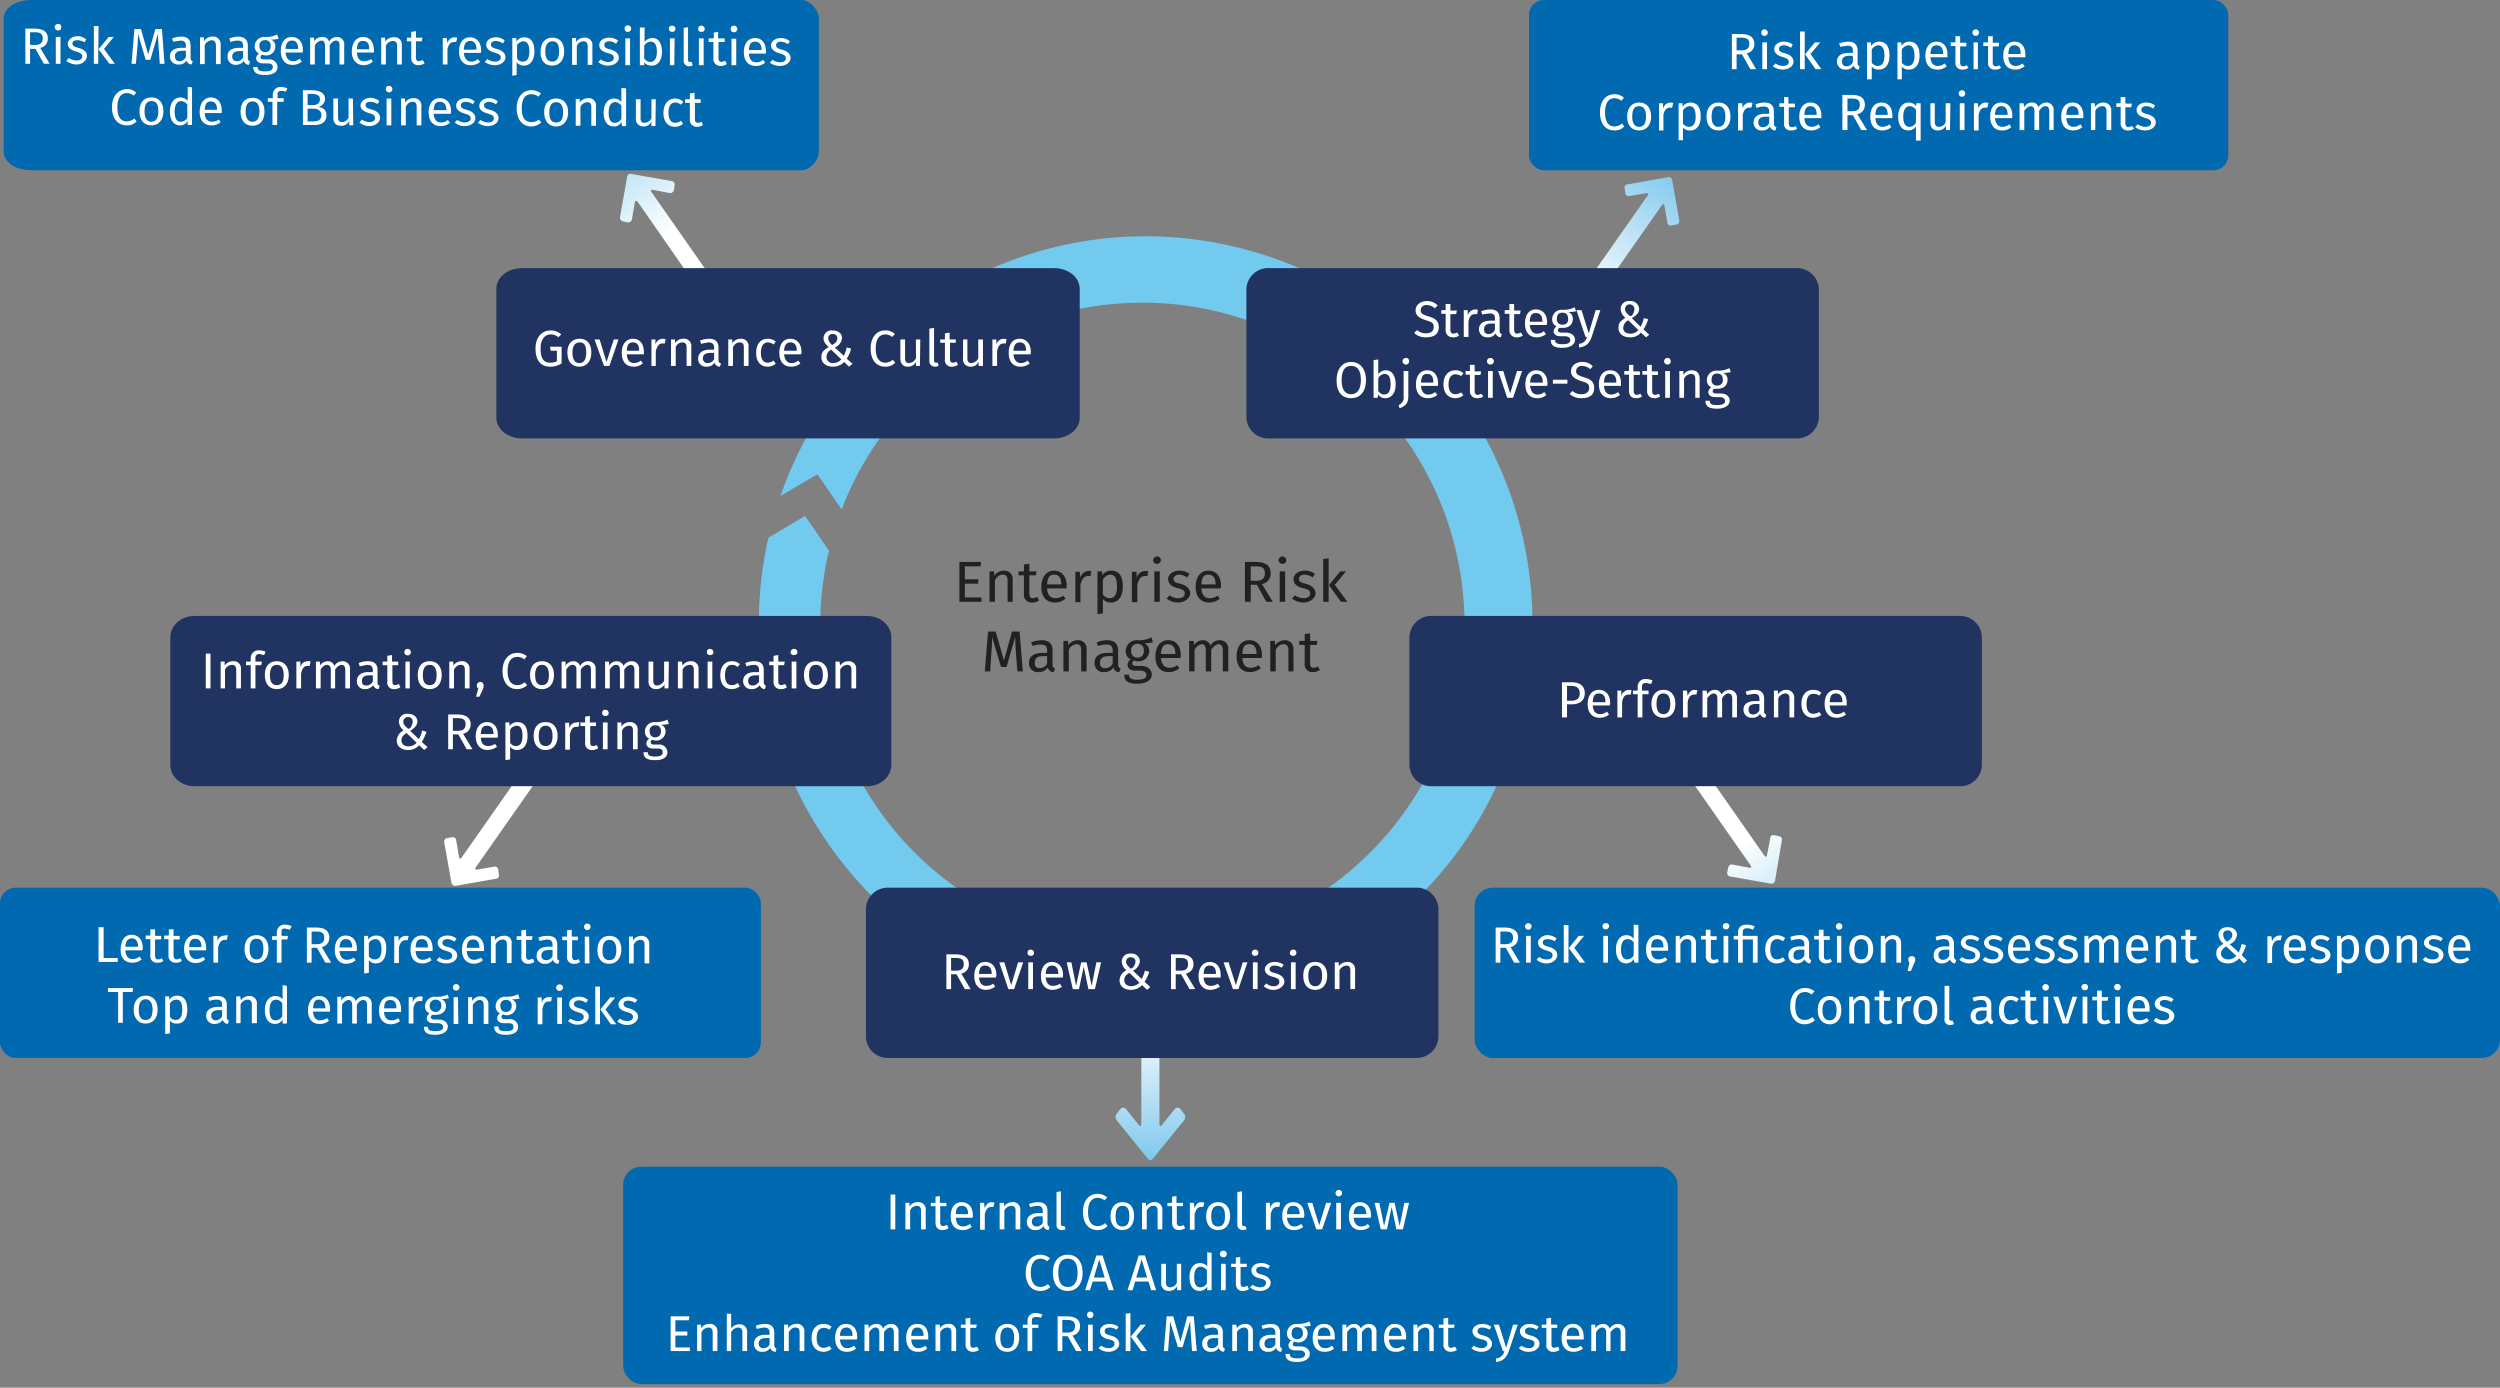
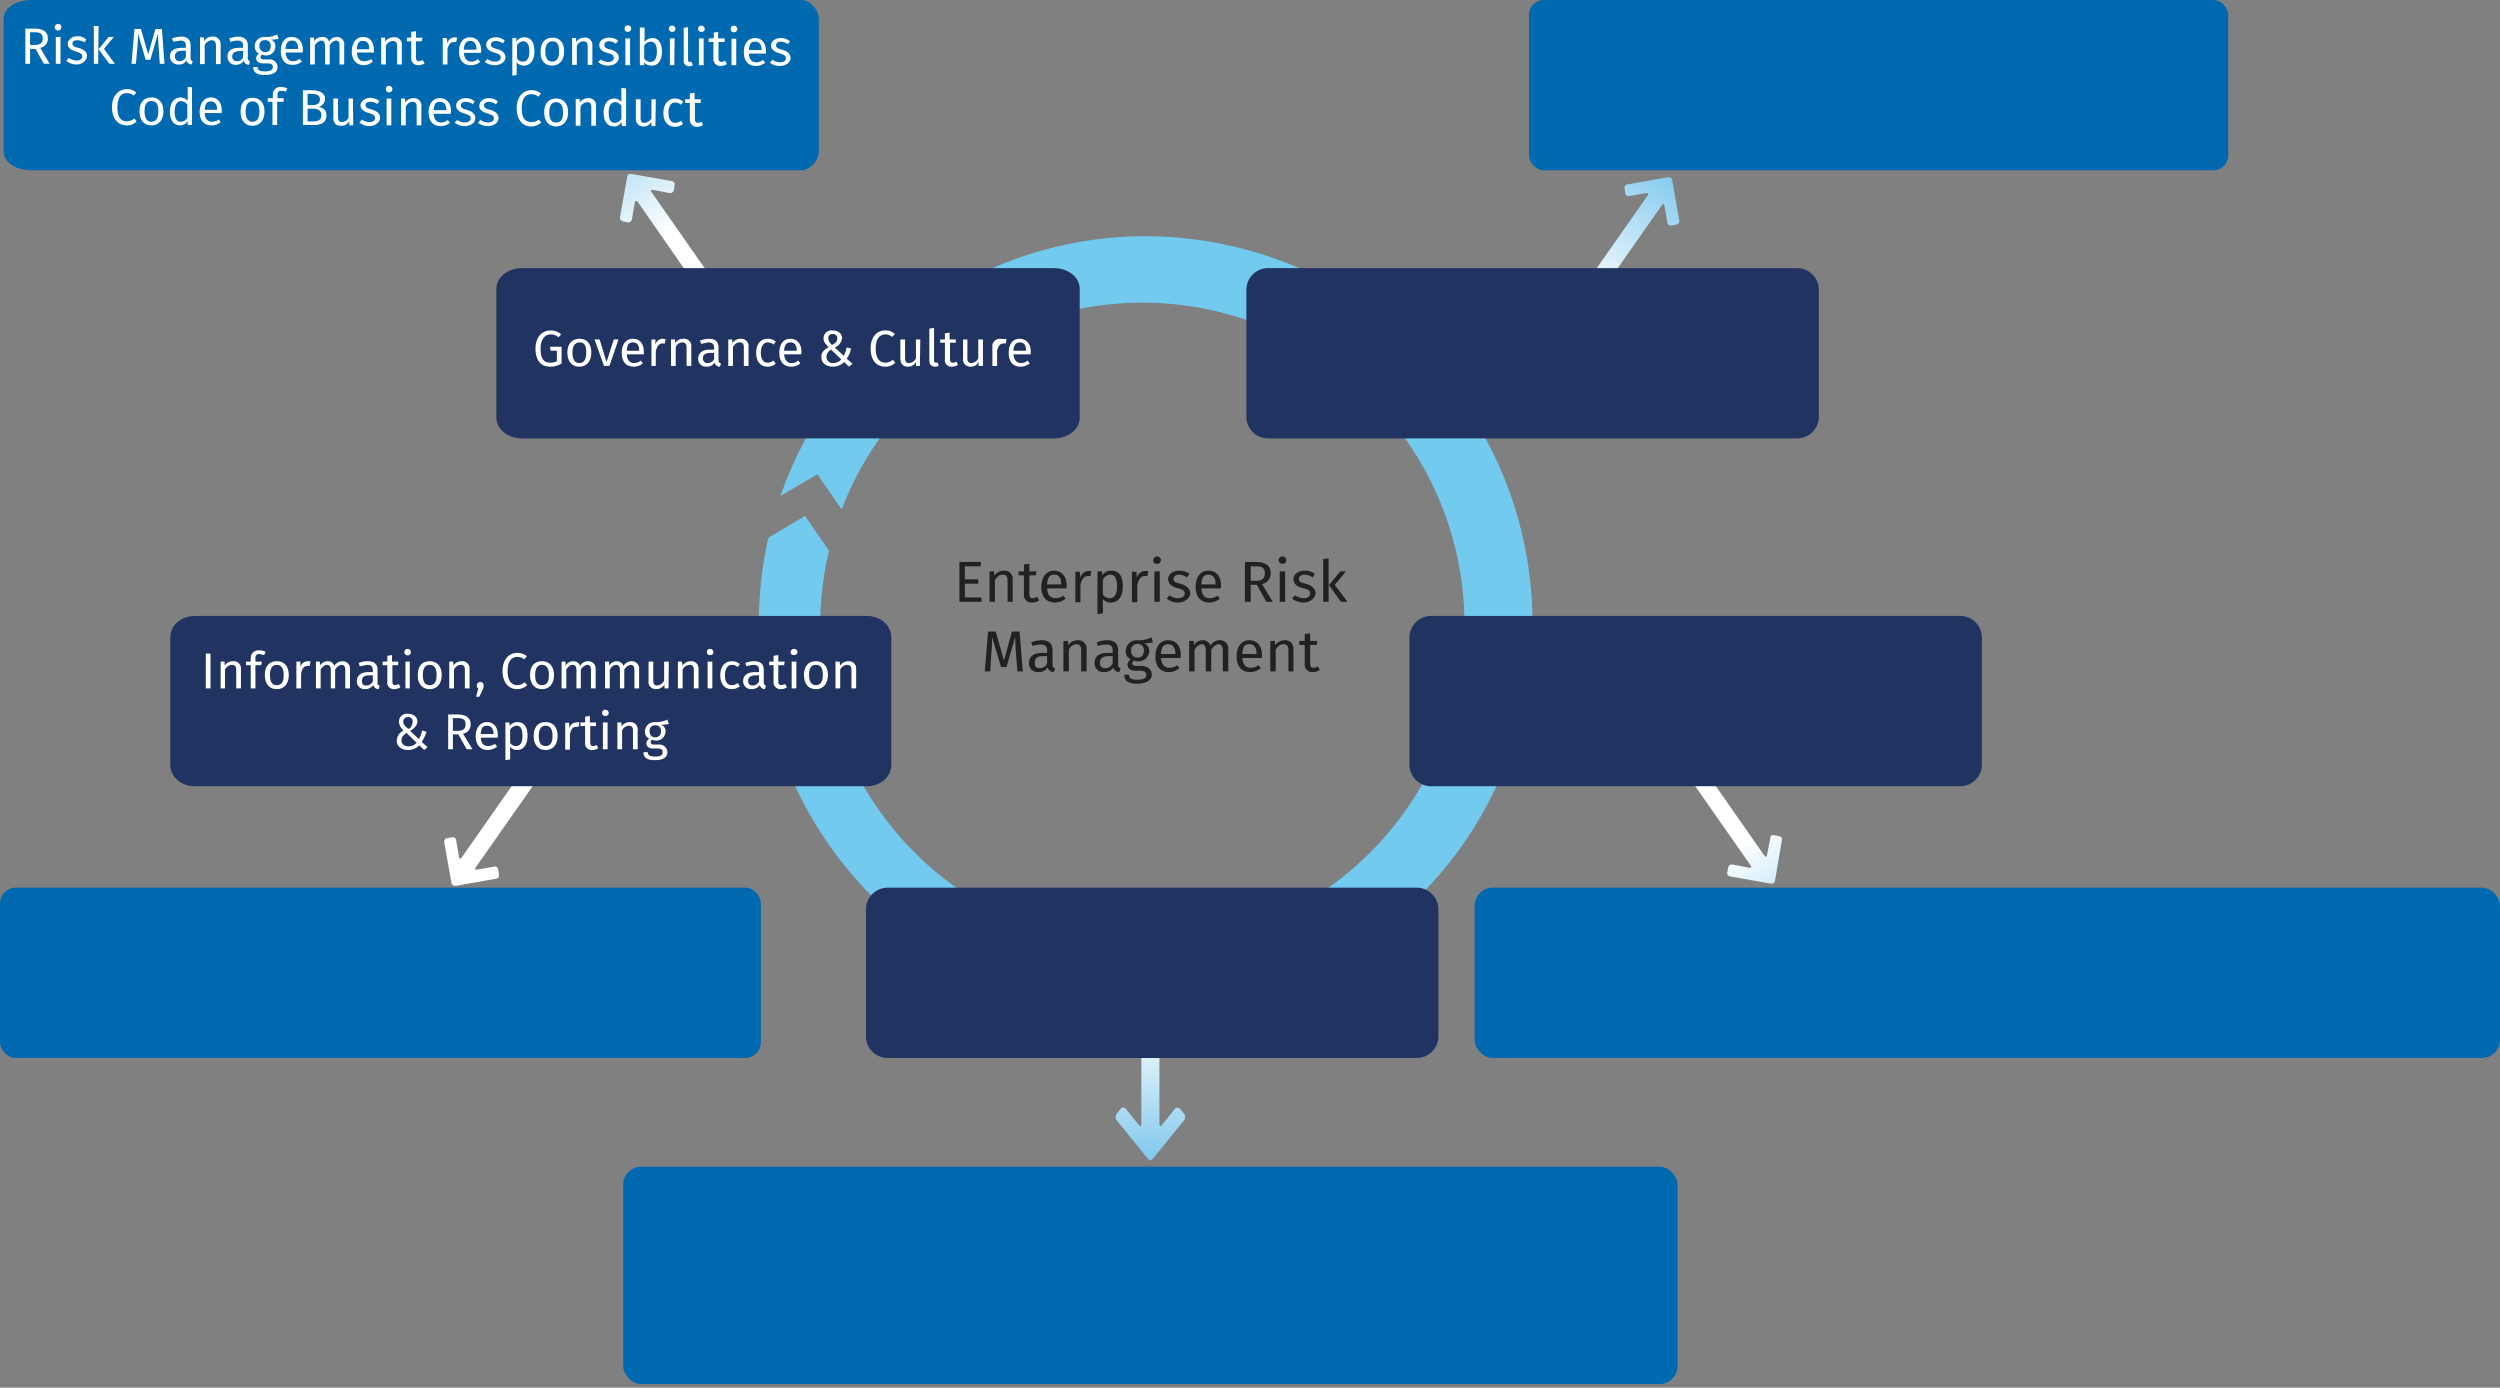
<svg xmlns="http://www.w3.org/2000/svg" xmlns:xlink="http://www.w3.org/1999/xlink" width="690" height="383" viewBox="0 0 690 383">
  <rect x="0" y="0" width="690" height="383" fill="#808080" stroke="none" />
  <defs>
    <linearGradient id="a" x1="9977.66" y1="7142.89" x2="10020.82" y2="7142.89" gradientTransform="rotate(-124.8 3451.592 6167.926)" gradientUnits="userSpaceOnUse">
      <stop offset="0" stop-color="#80c8ed" />
      <stop offset="1" stop-color="#fff" />
    </linearGradient>
    <linearGradient id="b" x1="6497.45" y1="12112.17" x2="6540.61" y2="12112.17" gradientTransform="scale(1 -1) rotate(55.2 15149.936 -212.3)" xlink:href="#a" />
    <linearGradient id="c" x1="516.7" y1="483.63" x2="559.86" y2="483.63" gradientTransform="matrix(-.57 .82 .82 .57 361.3 -651.61)" xlink:href="#a" />
    <linearGradient id="d" x1="-2952.22" y1="5436.21" x2="-2909.06" y2="5436.21" gradientTransform="rotate(55.3 3793.171 5718.117)" xlink:href="#a" />
    <linearGradient id="e" x1="9117.49" y1="3169.01" x2="9156.64" y2="3169.01" gradientTransform="rotate(-90 3293.05 6144.55)" xlink:href="#a" />
  </defs>
  <rect x="407" y="245" width="283" height="47" rx="5" fill="#0069af" />
  <rect y="245" width="210" height="47" rx="4.3" fill="#0069af" />
  <rect x="422" width="193" height="47" rx="4.1" fill="#0069af" />
  <rect x="172" y="322" width="291" height="60" rx="5" fill="#0069af" />
  <path d="M462.8 209.7l20.4 29.2c.3.4.1.7-.4.6l-4.7-.9a1 1 0 00-1.1.8l-.3 1.4a1 1 0 00.8 1.1l11.3 2a1 1 0 001.1-.8l1.9-11.2a.9.9 0 00-.7-1.1l-1.5-.3a.8.8 0 00-1 .8l-.9 4.7c-.1.5-.4.6-.7.2L466.6 207" fill="url(#a)" />
  <path d="M151.7 210.3l-20.4 29.1c-.3.4-.1.7.4.6l4.7-.8a.9.9 0 011.1.8l.2 1.4a.9.9 0 01-.7 1.1l-11.3 2a1.1 1.1 0 01-1.1-.8l-2-11.3a1 1 0 01.8-1.1l1.4-.2a.9.9 0 011.1.8l.8 4.7c.1.5.4.5.7.1l20.4-29.1" fill="url(#b)" />
  <path d="M434.4 83l20.4-29.1c.3-.4.1-.7-.4-.6l-4.7.8a.9.9 0 01-1.1-.7l-.2-1.4a.9.9 0 01.7-1.1l11.3-2a.9.9 0 011.1.7l2 11.3a1 1 0 01-.8 1.1l-1.4.2a.9.9 0 01-1.1-.7l-.8-4.7c-.1-.5-.4-.6-.7-.2l-20.4 29.1" fill="url(#c)" />
  <path d="M200.2 82.2L179.8 53c-.3-.4-.1-.7.4-.6l4.7.9a1.1 1.1 0 001.1-.8l.2-1.4a.9.9 0 00-.7-1.1l-11.3-2a.9.9 0 00-1.1.8l-2 11.2a1.1 1.1 0 00.8 1.1l1.4.3a1.1 1.1 0 001.1-.8l.8-4.7c.1-.5.5-.6.8-.2l20.3 29.2" fill="url(#d)" />
  <path d="M315 281v29.2c0 .6-.3.8-.7.3l-3.6-4.5a1 1 0 00-1.4 0l-1.1 1.4a1.5 1.5 0 000 1.8l8.6 10.6a.8.8 0 001.4 0l8.6-10.6a1.5 1.5 0 000-1.8l-1.1-1.4a1 1 0 00-1.4 0l-3.6 4.5c-.4.5-.7.3-.7-.3V281" fill="url(#e)" />
  <path d="M339 67.7C285.7 56 232.9 86.6 215.4 136.9l10.2-6 6.7 9.7a88.9 88.9 0 11-3.7 12.2 1.9 1.9 0 00.2-.8l-6.6-9.6-10.1 6a2.4 2.4 0 01-.2.8c-12.5 57.5 24 114.5 81.5 127s114.6-23.9 127.1-81.5a106.7 106.7 0 00-81.5-127z" fill="#72caef" />
  <path d="M270.6 156.3h-4.3v3.6h3.7v1.2h-3.7v3.8h4.6v1.2h-6.1v-11h6zM279.5 160.1v6h-1.4v-5.8c0-1.3-.5-1.7-1.4-1.7s-1.5.6-2.1 1.5v6h-1.5v-8.4h1.3v1.2a3.3 3.3 0 012.6-1.4 2.3 2.3 0 012.5 2.6zM286.8 165.7a3.3 3.3 0 01-1.9.6 2.1 2.1 0 01-2.3-2.4v-5.1h-1.5v-1.1h1.5v-1.9l1.5-.2v2.1h2l-.2 1.1h-1.8v5c0 .9.2 1.3 1 1.3a1.9 1.9 0 001.1-.4zM294.4 162.4H289c.1 1.9 1 2.7 2.3 2.7a3.8 3.8 0 002.2-.7l.6.8a4.4 4.4 0 01-2.9 1.1c-2.4 0-3.8-1.6-3.8-4.3s1.4-4.5 3.5-4.5 3.5 1.6 3.5 4.1zm-1.5-1.2c0-1.6-.6-2.6-1.9-2.6s-1.9.8-2 2.7h3.9zM301.2 157.6l-.2 1.4h-.8c-1 0-1.6.8-2 2.4v4.8h-1.4v-8.4h1.2l.2 1.7a2.3 2.3 0 012.2-1.9zM309.9 161.9c0 2.5-1.1 4.4-3.3 4.4a2.6 2.6 0 01-2.2-1v4l-1.5.2v-11.8h1.3v1.1a2.9 2.9 0 012.5-1.3c2.3 0 3.2 1.7 3.2 4.4zm-1.6 0c0-2.2-.6-3.3-1.9-3.3a2.5 2.5 0 00-2 1.4v4.1a2.3 2.3 0 001.9 1c1.3 0 2-1 2-3.2zM316.9 157.6l-.2 1.4h-.8c-1 0-1.6.8-2 2.4v4.8h-1.5v-8.4h1.3v1.7a2.5 2.5 0 012.3-1.9zM320.4 154.6a1 1 0 01-1.1 1 .9.9 0 01-1-1 1 1 0 011-1 1 1 0 011.1 1zm-.3 11.5h-1.5v-8.4h1.5zM328.3 158.4l-.7 1a3.7 3.7 0 00-2.1-.8c-1 0-1.6.5-1.6 1.2s.5 1 1.8 1.3 2.8 1.2 2.8 2.6-1.6 2.6-3.3 2.6a4.9 4.9 0 01-3.2-1.1l.8-.9a3.8 3.8 0 002.4.8c1.1 0 1.8-.5 1.8-1.3s-.5-1.1-2.1-1.5-2.5-1.3-2.5-2.5 1.3-2.3 3-2.3a4.6 4.6 0 012.9.9zM336.9 162.4h-5.3c.1 1.9 1 2.7 2.2 2.7a3.4 3.4 0 002.2-.7l.7.8a4.6 4.6 0 01-3 1.1c-2.3 0-3.7-1.6-3.7-4.3s1.3-4.5 3.5-4.5 3.5 1.6 3.5 4.1c0 .3-.1.6-.1.8zm-1.4-1.2c0-1.6-.7-2.6-2-2.6s-1.8.8-1.9 2.7h3.9zM346.9 161.4h-1.7v4.7h-1.6v-11h2.9c2.8 0 4.2 1 4.2 3.1a2.9 2.9 0 01-2.4 3l3 4.9h-1.8zm-.2-1.1c1.5 0 2.4-.6 2.4-2.1s-.8-1.9-2.6-1.9h-1.3v4zM355 154.6a.9.9 0 01-1 1 1 1 0 01-1.1-1 1 1 0 011.1-1 1 1 0 011 1zm-.3 11.5h-1.5v-8.4h1.5zM362.9 158.4l-.6 1a4 4 0 00-2.2-.8c-1 0-1.6.5-1.6 1.2s.5 1 1.8 1.3 2.8 1.2 2.8 2.6-1.6 2.6-3.3 2.6a5.1 5.1 0 01-3.2-1.1l.8-.9a4.1 4.1 0 002.4.8c1.1 0 1.8-.5 1.8-1.3s-.4-1.1-2.1-1.5-2.5-1.3-2.5-2.5 1.3-2.3 3-2.3a4.6 4.6 0 012.9.9zM366.7 166.1h-1.5v-11.8l1.5-.2zm1.7-4.7l3.5 4.7h-1.8l-3.3-4.6 3.1-3.8h1.6zM282.3 185.3h-1.5l-.4-5c-.1-1.7-.2-3.6-.2-4.5l-2.4 8.3h-1.5l-2.5-8.3a37.8 37.8 0 01-.2 4.6l-.3 4.9h-1.5l.9-11h2.1l2.3 8 2.2-8h2.1zM291.2 184.5l-.4 1a1.6 1.6 0 01-1.6-1.3 2.9 2.9 0 01-2.5 1.3 2.4 2.4 0 01-2.7-2.5c0-1.9 1.4-2.8 3.7-2.8h1.3v-.7c0-1.2-.6-1.6-1.8-1.6a6.4 6.4 0 00-2.2.4l-.4-1a7.9 7.9 0 012.9-.6c2 0 3 1 3 2.8v3.8c0 .8.2 1 .7 1.2zm-2.2-1.4v-2h-1.1c-1.6 0-2.3.6-2.3 1.8s.5 1.5 1.4 1.5a2.1 2.1 0 002-1.3zM299.9 179.3v6h-1.5v-5.8c0-1.3-.5-1.7-1.3-1.7a2.5 2.5 0 00-2.1 1.5v6h-1.5v-8.4h1.3v1.2a3.3 3.3 0 012.6-1.4 2.3 2.3 0 012.5 2.6zM309.3 184.5l-.4 1a1.6 1.6 0 01-1.6-1.3 2.9 2.9 0 01-2.5 1.3 2.4 2.4 0 01-2.7-2.5c0-1.9 1.3-2.8 3.7-2.8h1.3v-.7c0-1.2-.6-1.6-1.8-1.6a7.4 7.4 0 00-2.3.4l-.3-1a7.5 7.5 0 012.9-.6c2 0 3 1 3 2.8v3.8c0 .8.2 1 .7 1.2zm-2.2-1.4v-2H306q-2.4 0-2.4 1.8a1.3 1.3 0 001.5 1.5 2.1 2.1 0 002-1.3zM318.2 177.3a9 9 0 01-2.4.2 2.4 2.4 0 011.4 2.1 2.9 2.9 0 01-3.2 2.9 1.6 1.6 0 01-1-.2 1 1 0 00-.5.8c0 .4.3.7 1.1.7h1.4c1.7 0 2.9 1 2.9 2.4s-1.4 2.5-4 2.5-3.6-.8-3.6-2.5h1.3c0 .9.5 1.4 2.3 1.4s2.5-.5 2.5-1.3-.7-1.2-1.7-1.2h-1.3c-1.6 0-2.2-.8-2.2-1.6a1.8 1.8 0 01.9-1.5 2.4 2.4 0 01-1.4-2.4 3 3 0 013.2-2.9 7.3 7.3 0 003.9-.8zm-6 2.3a1.7 1.7 0 001.8 1.9c1.1 0 1.7-.7 1.7-1.9a1.7 1.7 0 00-1.8-1.9 1.7 1.7 0 00-1.7 1.9zM325.8 181.6h-5.4c.2 1.9 1.1 2.7 2.3 2.7a3.6 3.6 0 002.2-.7l.6.8a4.2 4.2 0 01-2.9 1.1c-2.4 0-3.7-1.6-3.7-4.3s1.3-4.5 3.5-4.5 3.5 1.6 3.5 4.1c0 .3-.1.6-.1.8zm-1.4-1.2c0-1.6-.7-2.6-2-2.6s-1.8.8-2 2.7h4zM339 179.3v6h-1.5v-5.8c0-1.3-.6-1.7-1.2-1.7s-1.4.6-2 1.5v6h-1.5v-5.8c0-1.3-.5-1.7-1.1-1.7s-1.5.6-2 1.5v6h-1.5v-8.4h1.3v1.2a2.9 2.9 0 012.4-1.4 2.2 2.2 0 012.2 1.5 2.8 2.8 0 012.5-1.5 2.3 2.3 0 012.4 2.6zM348.2 181.6h-5.3c.1 1.9 1 2.7 2.2 2.7a3.4 3.4 0 002.2-.7l.7.8a4.6 4.6 0 01-3 1.1c-2.3 0-3.7-1.6-3.7-4.3s1.3-4.5 3.5-4.5 3.5 1.6 3.5 4.1a1.9 1.9 0 01-.1.8zm-1.4-1.2c0-1.6-.6-2.6-2-2.6s-1.8.8-1.9 2.7h3.9zM357 179.3v6h-1.4v-5.8c0-1.3-.5-1.7-1.4-1.7s-1.5.6-2.1 1.5v6h-1.5v-8.4h1.3v1.2a3.3 3.3 0 012.6-1.4c1.7 0 2.5 1 2.5 2.6zM364.3 184.9a3.3 3.3 0 01-1.9.6 2.1 2.1 0 01-2.3-2.4V178h-1.5v-1.1h1.5V175l1.5-.2v2.1h2l-.2 1.1h-1.8v5c0 .9.2 1.3 1 1.3a1.7 1.7 0 001.1-.4z" fill="#232020" />
  <path d="M226 41.7c0 2.9-2.8 5.3-4.7 5.3H9c-5.1 0-8-2.4-8-5.3V5.3C1 2.4 3.9 0 9 0h212.3c1.9 0 4.7 2.4 4.7 5.3z" fill="#0069af" />
  <path d="M9.8 13.5H8.3v4.1H7V7.9h2.5c2.4 0 3.7.9 3.7 2.7a2.5 2.5 0 01-2.1 2.6l2.6 4.4h-1.6zm-.1-1.1c1.3 0 2.1-.5 2.1-1.8s-.7-1.7-2.3-1.7H8.3v3.5zM16.9 7.5a.8.8 0 01-.9.9.9.9 0 010-1.8.8.8 0 01.9.9zm-.2 10.1h-1.3v-7.4h1.3zM23.8 10.9l-.5.8a3.5 3.5 0 00-1.9-.6c-.9 0-1.4.3-1.4.9s.4.9 1.6 1.2 2.5 1 2.4 2.3-1.4 2.3-2.9 2.3a4.7 4.7 0 01-2.8-1l.7-.8a3.8 3.8 0 002.1.7c1 0 1.6-.4 1.6-1.1s-.4-1-1.8-1.4-2.2-1.1-2.2-2.1 1.1-2.1 2.6-2.1a3.5 3.5 0 012.5.9zM27.1 17.6h-1.2V7.2h1.3zm1.6-4.1l3 4.1h-1.5l-3-4 2.8-3.4h1.4zM45.4 17.6h-1.3l-.3-4.3c-.1-1.5-.2-3.2-.2-4l-2.1 7.2h-1.3l-2.1-7.2c0 1.2-.1 2.7-.2 4.1l-.4 4.2h-1.2l.8-9.6h1.8l2 7 2-7h1.8zM53.2 16.9l-.3.9c-.7-.1-1.2-.3-1.4-1.1a2.4 2.4 0 01-2.2 1.1 2.2 2.2 0 01-2.4-2.2c0-1.6 1.2-2.4 3.3-2.4h1.1v-.6c0-1-.5-1.4-1.5-1.4l-2 .3-.3-.9a7.9 7.9 0 012.5-.5c1.8 0 2.6.9 2.6 2.5v3.3c0 .7.2.9.6 1zm-1.9-1.2V14h-.9q-2.1 0-2.1 1.5c0 .9.4 1.4 1.3 1.4a1.9 1.9 0 001.7-1.2zM60.9 12.4v5.3h-1.3v-5.1c0-1.1-.5-1.5-1.2-1.5a2.5 2.5 0 00-1.9 1.3v5.3h-1.3v-7.4h1.1v1.1a2.6 2.6 0 012.2-1.3 2.1 2.1 0 012.4 2.3zM69 17l-.3.9a1.5 1.5 0 01-1.4-1.1 2.7 2.7 0 01-2.2 1.1 2.2 2.2 0 01-2.3-2.3c0-1.6 1.1-2.4 3.2-2.4h1.1v-.5c0-1.1-.5-1.5-1.5-1.5a5.8 5.8 0 00-2 .4l-.3-1a7.9 7.9 0 012.5-.5c1.8.1 2.6 1 2.6 2.5V16a1.1 1.1 0 00.6 1zm-1.9-1.2v-1.7h-.9q-2.1 0-2.1 1.5a1.2 1.2 0 001.3 1.3 1.8 1.8 0 001.7-1.1zM76.9 10.7a7.2 7.2 0 01-2.2.2 1.9 1.9 0 011.3 1.9 2.5 2.5 0 01-2.8 2.5l-.9-.2a1 1 0 00-.4.7c0 .3.2.6 1 .6h1.2a2.2 2.2 0 012.5 2.1c0 1.4-1.2 2.2-3.5 2.2s-3.2-.8-3.2-2.2h1.2c0 .8.4 1.2 2 1.2s2.2-.4 2.2-1.2-.6-1-1.5-1h-1.2c-1.3 0-1.9-.7-1.9-1.4a1.6 1.6 0 01.8-1.3 2.2 2.2 0 01-1.2-2.1 2.6 2.6 0 012.8-2.5 6.4 6.4 0 003.4-.7zm-5.3 2a1.6 1.6 0 001.6 1.7c1 0 1.5-.6 1.5-1.7a1.4 1.4 0 00-1.6-1.6 1.4 1.4 0 00-1.5 1.6zM83.5 14.5h-4.7c.2 1.7.9 2.3 2 2.4a2.8 2.8 0 001.9-.7l.6.8a3.9 3.9 0 01-2.6.9c-2 0-3.2-1.4-3.2-3.8s1.1-3.9 3-3.9 3.1 1.4 3.1 3.6a1.5 1.5 0 01-.1.7zm-1.2-1c0-1.5-.6-2.3-1.7-2.3s-1.7.7-1.8 2.3zM95 12.5v5.3h-1.3v-5.1c.1-1.2-.4-1.5-1-1.5s-1.2.5-1.7 1.3v5.3h-1.3v-5.2c0-1.1-.5-1.4-1-1.4s-1.3.5-1.8 1.3v5.3h-1.3v-7.4h1.1v1a2.6 2.6 0 012.3-1.2 1.7 1.7 0 011.8 1.3 2.6 2.6 0 012.2-1.3 2 2 0 012 2.3zM103.2 14.5h-4.7c.1 1.7.9 2.4 1.9 2.4a3.6 3.6 0 002-.6l.5.7a3.8 3.8 0 01-2.6 1c-2-.1-3.2-1.5-3.2-3.8s1.2-4 3.1-4 3 1.4 3 3.7zm-1.3-1c0-1.4-.5-2.2-1.7-2.2s-1.6.6-1.7 2.3h3.4zM110.9 12.5v5.3h-1.3v-5.1c0-1.1-.5-1.4-1.2-1.4a2.3 2.3 0 00-1.9 1.3v5.2h-1.3v-7.4h1.1v1.1a2.7 2.7 0 012.2-1.2 2 2 0 012.4 2.2zM117.2 17.5a3.4 3.4 0 01-1.7.5 1.9 1.9 0 01-2-2.1v-4.5h-1.2v-1h1.2V8.8l1.3-.2v1.8h1.8l-.2 1h-1.6v4.4c0 .8.3 1.1.9 1.1l1-.3zM126.2 10.4l-.3 1.2h-.6c-.9 0-1.5.6-1.8 2v4.2h-1.3v-7.3h1.1l.2 1.5a2 2 0 011.9-1.7zM132.7 14.6H128c.2 1.7 1 2.4 2 2.4a2.6 2.6 0 001.9-.7l.6.8a3.9 3.9 0 01-2.6.9c-2 0-3.2-1.4-3.2-3.8s1.1-3.9 3-3.9 3.1 1.4 3.1 3.7a1.3 1.3 0 01-.1.6zm-1.2-1c0-1.5-.6-2.3-1.7-2.3s-1.7.7-1.8 2.4h3.5zM139.3 11.2l-.5.8a3.7 3.7 0 00-1.9-.7c-.9 0-1.4.4-1.4 1s.4.9 1.6 1.2 2.4 1 2.4 2.3-1.4 2.2-2.9 2.2a4.7 4.7 0 01-2.8-.9l.7-.8a3.8 3.8 0 002.1.7c1 0 1.6-.4 1.6-1.1s-.4-1-1.8-1.4-2.2-1.1-2.2-2.2 1.1-2 2.6-2a3.5 3.5 0 012.5.9zM147.5 14.2c0 2.2-1 3.9-2.9 3.9a2.5 2.5 0 01-2-.9v3.5l-1.2.2V10.5h1.1v1a2.5 2.5 0 012.2-1.2c2 0 2.8 1.6 2.8 3.9zm-1.4 0c0-1.9-.6-2.8-1.7-2.8a2.2 2.2 0 00-1.7 1.1v3.6a1.7 1.7 0 001.6.9c1.2 0 1.8-.9 1.8-2.8zM155.7 14.2c0 2.3-1.2 3.9-3.3 3.9s-3.3-1.5-3.2-3.9 1.2-3.8 3.3-3.8 3.2 1.5 3.2 3.8zm-5.2 0c0 1.9.7 2.8 1.9 2.8s1.9-.8 1.9-2.8-.6-2.8-1.8-2.8-2 .9-2 2.8zM163.5 12.6v5.3h-1.3v-5.1c0-1.1-.5-1.4-1.2-1.4a2 2 0 00-1.8 1.3v5.2h-1.3v-7.4h1.1v1.1a2.7 2.7 0 012.2-1.2 2 2 0 012.3 2.2zM170.6 11.2l-.6.9a2.8 2.8 0 00-1.9-.7c-.8 0-1.3.4-1.3 1s.3.9 1.5 1.2 2.5 1 2.5 2.3-1.4 2.2-2.9 2.2a3.8 3.8 0 01-2.8-1l.7-.7a3.5 3.5 0 002 .7c1 0 1.6-.4 1.6-1.1s-.3-1-1.8-1.4-2.2-1.1-2.2-2.2 1.1-2 2.7-2a4.1 4.1 0 012.5.8zM174.2 7.9a.9.9 0 01-1 .9.8.8 0 01-.8-.9.8.8 0 01.8-.9.9.9 0 011 .9zm-.3 10.1h-1.3v-7.4h1.3zM182.7 14.3c0 2.3-1.1 3.9-2.9 3.8a2.4 2.4 0 01-2-.9v.8h-1.2V7.6h1.3v4a2.6 2.6 0 012.1-1.1c1.6-.1 2.7 1.3 2.7 3.8zm-1.4 0c0-2.1-.7-2.8-1.7-2.8a2.2 2.2 0 00-1.8 1.1v3.5a2.1 2.1 0 001.7 1c1 0 1.8-.8 1.8-2.8zM186.4 8a.8.8 0 01-.9.8.9.9 0 01-.9-.9.8.8 0 01.9-.8.8.8 0 01.9.9zm-.3 10h-1.2v-7.4h1.3zM188.7 16.5V7.7l1.2-.2v9c0 .4.2.6.5.6h.5l.3.9a1.7 1.7 0 01-1 .3 1.5 1.5 0 01-1.5-1.8zM194.5 8a.8.8 0 01-.9.8c-.6 0-.9-.3-.9-.8a.8.8 0 01.9-.9.9.9 0 01.9.9zm-.3 10h-1.3v-7.4h1.3zM200.6 17.7a3.1 3.1 0 01-1.7.5 1.9 1.9 0 01-2-2.1v-4.5h-1.3v-1h1.4V9l1.2-.2v1.8h1.8v1h-1.7V16c0 .8.3 1.1.9 1.1l1-.3zM203.5 8a.9.9 0 01-.9.9.8.8 0 01-.9-.9.8.8 0 01.9-.9.9.9 0 01.9.9zm-.3 10h-1.3v-7.3h1.3zM211.4 14.8h-4.7c.1 1.7.9 2.4 2 2.4a2.8 2.8 0 001.9-.7l.6.8a4.1 4.1 0 01-2.6.9c-2.1 0-3.3-1.4-3.3-3.8s1.2-3.9 3.1-3.9 3 1.4 3 3.7zm-1.2-1c0-1.5-.6-2.3-1.8-2.3s-1.6.7-1.7 2.3h3.5zM218 11.4l-.5.8a4 4 0 00-2-.7c-.8 0-1.3.4-1.3 1s.4.9 1.6 1.2 2.4 1 2.4 2.3-1.4 2.2-2.9 2.2a4.4 4.4 0 01-2.8-.9l.7-.8a3.8 3.8 0 002.1.7c.9 0 1.6-.4 1.6-1.1s-.4-1-1.8-1.4-2.3-1.1-2.3-2.2 1.2-2 2.7-2a3.7 3.7 0 012.5.9zM37.6 25.6l-.7.8a2.8 2.8 0 00-1.9-.7c-1.4 0-2.6 1-2.6 3.9s1.1 3.9 2.6 3.9a3.6 3.6 0 002.1-.8l.6.8a3.4 3.4 0 01-2.7 1.1c-2.4 0-4.1-1.8-4.1-5s1.9-5 4.1-5a3.3 3.3 0 012.6 1zM45.1 30.7c0 2.3-1.2 3.9-3.3 3.9s-3.3-1.5-3.3-3.9 1.2-3.8 3.3-3.8 3.3 1.5 3.3 3.8zm-5.2 0c0 2 .7 2.9 1.9 2.9s1.9-.9 1.9-2.9-.6-2.8-1.9-2.8-1.9.9-1.9 2.8zM53 24.1v10.4h-1.2v-1.1a2.4 2.4 0 01-2.1 1.2c-1.8 0-2.8-1.5-2.8-3.8s1.1-3.9 2.9-3.9a2.7 2.7 0 012 .9V24zm-1.3 8.4v-3.6a2.2 2.2 0 00-1.7-1c-1.1 0-1.8 1-1.8 2.9s.6 2.8 1.6 2.8a2.1 2.1 0 001.9-1.1zM61.2 31.2h-4.7c.1 1.7.9 2.4 1.9 2.4a3.6 3.6 0 002-.6l.5.7a3.7 3.7 0 01-2.6.9c-2 0-3.2-1.4-3.2-3.7s1.2-4 3.1-4 3 1.4 3 3.7zm-1.3-1c0-1.4-.6-2.2-1.7-2.2s-1.6.6-1.7 2.3h3.4zM73 30.8c0 2.3-1.2 3.9-3.3 3.9s-3.3-1.5-3.3-3.9 1.2-3.8 3.3-3.8 3.3 1.5 3.3 3.8zm-5.2 0c0 1.9.7 2.8 1.9 2.8s1.9-.9 1.9-2.8S71 28 69.7 28s-1.9.9-1.9 2.8zM76.6 26.1v1h1.7v1h-1.8v6.4h-1.3v-6.4h-1.3v-1h1.4v-1a2.1 2.1 0 012.3-2.1 4.3 4.3 0 011.7.4l-.4.9a3 3 0 00-1.3-.2c-.8 0-1 .3-1 1zM90.1 31.8c0 2.1-1.6 2.8-3.9 2.7h-2.6v-9.6h2.3c2.4 0 3.8.8 3.8 2.4a2.3 2.3 0 01-1.8 2.2c1.1.2 2.2.7 2.2 2.3zm-1.4 0c0-1.3-1-1.8-2.2-1.8h-1.6v3.5h1.4c1.4 0 2.4-.3 2.4-1.7zm-3.8-5.9V29h1.5c1.1 0 1.9-.5 1.9-1.6s-.8-1.4-2.3-1.5zM97.5 34.6h-1.1v-1.2a2.4 2.4 0 01-2.4 1.3c-1.3 0-2-.8-2-2.2v-5.3h1.3v5.1c0 1 .3 1.4 1.1 1.4a2.1 2.1 0 001.8-1.2v-5.3h1.2zM104.7 27.9l-.5.8a3.9 3.9 0 00-2-.6c-.8 0-1.3.3-1.3.9s.4.9 1.6 1.2 2.4 1 2.4 2.3-1.4 2.3-2.9 2.3a4.2 4.2 0 01-2.8-1l.7-.8a3.8 3.8 0 002.1.7c.9 0 1.5-.4 1.5-1.1s-.3-1-1.7-1.4-2.3-1.1-2.3-2.1 1.2-2.1 2.7-2.1a4.2 4.2 0 012.5.9zM108.3 24.6a.9.9 0 01-1.8 0 .8.8 0 01.9-.9.9.9 0 01.9.9zm-.3 10h-1.3v-7.4h1.3zM116.3 29.3v5.3H115v-5.1c0-1.1-.4-1.4-1.2-1.4s-1.3.5-1.8 1.3v5.2h-1.3v-7.4h1.1v1.1a2.8 2.8 0 012.3-1.2 2 2 0 012.2 2.2zM124.4 31.4h-4.7c.1 1.7.9 2.4 2 2.4a2.8 2.8 0 001.9-.7l.6.8a4.1 4.1 0 01-2.6.9c-2.1 0-3.3-1.4-3.3-3.8s1.2-3.9 3.1-3.9 3.1 1.4 3.1 3.6c0 .3-.1.5-.1.7zm-1.2-1c0-1.5-.6-2.3-1.8-2.3s-1.6.7-1.7 2.3zM131 28l-.5.8a3.2 3.2 0 00-1.9-.7c-.9 0-1.4.4-1.4 1s.4.9 1.6 1.2 2.4 1 2.4 2.3-1.4 2.2-2.9 2.2a4.1 4.1 0 01-2.8-1l.7-.7a3.8 3.8 0 002.1.7c.9 0 1.6-.4 1.6-1.1s-.4-1-1.8-1.4-2.2-1.1-2.2-2.2 1.1-2 2.6-2a3.5 3.5 0 012.5.9zM137.4 28l-.5.8a4 4 0 00-1.9-.7c-.9 0-1.4.4-1.4 1s.4.9 1.6 1.2 2.4 1 2.4 2.3-1.4 2.2-2.9 2.2a4.7 4.7 0 01-2.8-.9l.7-.8a3.8 3.8 0 002.1.7c.9 0 1.6-.4 1.6-1.1s-.4-1-1.8-1.4-2.3-1.1-2.2-2.2 1.1-2 2.6-2a3.5 3.5 0 012.5.9zM149.3 25.8l-.7.9a2.8 2.8 0 00-1.9-.7c-1.5 0-2.7.9-2.7 3.9s1.2 3.8 2.7 3.8a3 3 0 002-.7l.7.8a4.3 4.3 0 01-2.8 1.1c-2.3 0-4-1.8-4-5s1.8-5 4-5a4 4 0 012.7.9zM156.8 31c0 2.3-1.3 3.9-3.3 3.9s-3.3-1.5-3.3-3.9 1.2-3.8 3.3-3.8 3.3 1.5 3.3 3.8zm-5.2 0c0 1.9.6 2.8 1.9 2.8s1.9-.8 1.9-2.8-.7-2.8-1.9-2.8-1.9.9-1.9 2.8zM164.5 29.4v5.3h-1.3v-5.1c0-1.1-.4-1.4-1.1-1.4a2.2 2.2 0 00-1.9 1.3v5.2h-1.3v-7.4h1.1v1a2.8 2.8 0 012.3-1.2 2 2 0 012.2 2.3zM172.8 24.4v10.4h-1.1l-.2-1.1a2.2 2.2 0 01-2.1 1.2c-1.8 0-2.8-1.5-2.8-3.8s1.1-3.9 2.9-3.9a2.7 2.7 0 012 .9v-3.8zm-1.3 8.4v-3.6a2.1 2.1 0 00-1.7-1c-1.1 0-1.8.9-1.8 2.9s.6 2.8 1.7 2.8a2.1 2.1 0 001.8-1.1zM180.9 34.8h-1.1v-1.2a2.4 2.4 0 01-2.3 1.3 2 2 0 01-2-2.2v-5.3h1.3v5.1c0 1.1.3 1.4 1.1 1.4a2.4 2.4 0 001.9-1.2v-5.3h1.2zM188.6 28.1l-.7.8a2.2 2.2 0 00-1.5-.6c-1.2 0-1.9.9-1.9 2.8s.7 2.8 1.9 2.8a2.7 2.7 0 001.6-.6l.5.9a3.5 3.5 0 01-2.2.8c-2 0-3.2-1.5-3.2-3.8s1.2-4 3.2-4a3.3 3.3 0 012.3.9zM194 34.5a3 3 0 01-1.6.5 1.9 1.9 0 01-2-2.1v-4.5h-1.3v-1h1.3v-1.6l1.3-.2v1.8h1.7v1h-1.6v4.4c0 .8.2 1.1.9 1.1a1.6 1.6 0 00.9-.3z" fill="#fff" />
  <path d="M246 211.1c0 3.3-3 5.9-6.7 5.9H53.7c-3.7 0-6.7-2.6-6.7-5.9v-35.2c0-3.3 3-5.9 6.7-5.9h185.6c3.7 0 6.7 2.6 6.7 5.9z" fill="#203361" />
  <path d="M58.1 190h-1.3v-9.6h1.3zM66.5 184.7v5.3h-1.3v-5.1c0-1.1-.5-1.4-1.2-1.4a2.3 2.3 0 00-1.9 1.3v5.2h-1.2v-7.4H62v1.1a2.7 2.7 0 012.2-1.2 2 2 0 012.3 2.2zM70.5 181.6v1h1.8l-.2 1h-1.6v6.4h-1.3v-6.4h-1.3v-1h1.3v-1a2.1 2.1 0 012.3-2.1 3.7 3.7 0 011.8.4l-.4.9-1.3-.3a1 1 0 00-1.1 1.1zM79.7 186.3c0 2.3-1.2 3.9-3.3 3.9s-3.3-1.5-3.3-3.9 1.2-3.8 3.3-3.8 3.3 1.5 3.3 3.8zm-5.2 0c0 1.9.6 2.8 1.9 2.8s1.9-.9 1.9-2.8-.7-2.8-1.9-2.8-1.9.9-1.9 2.8zM85.7 182.5l-.2 1.3h-.7c-.9 0-1.4.7-1.7 2.1v4.1h-1.3v-7.4h1.1v1.5a2.1 2.1 0 012-1.6zM96.6 184.7v5.3h-1.3v-5.1c0-1.1-.5-1.4-1-1.4s-1.3.5-1.8 1.3v5.2h-1.2v-5.1c0-1.1-.5-1.4-1.1-1.4s-1.2.5-1.7 1.3v5.2h-1.3v-7.4h1.1v1.1a2.6 2.6 0 012.1-1.2 1.9 1.9 0 011.9 1.3 2.5 2.5 0 012.2-1.3 2 2 0 012.1 2.2zM104.8 189.3l-.3.9a1.6 1.6 0 01-1.5-1.1 2.7 2.7 0 01-2.2 1.1 2.1 2.1 0 01-2.3-2.2c0-1.6 1.2-2.5 3.2-2.5h1.2v-.5c0-1.1-.5-1.5-1.6-1.5l-2 .4-.3-.9a6 6 0 012.6-.5c1.8 0 2.6.9 2.6 2.4v3.4a.9.9 0 00.6 1zm-1.9-1.2v-1.7h-1c-1.4 0-2 .5-2 1.5s.4 1.3 1.2 1.3a2 2 0 001.8-1.1zM110.5 189.7a3 3 0 01-1.6.5 1.8 1.8 0 01-2-2.1v-4.5h-1.3v-1h1.3V181l1.3-.2v1.8h1.7v1h-1.6v4.4c0 .8.2 1.1.9 1.1l.9-.3zM113.4 180a.9.9 0 01-1.8 0 .9.9 0 011.8 0zm-.3 10h-1.2v-7.4h1.2zM121.9 186.3c0 2.3-1.2 3.9-3.3 3.9s-3.3-1.5-3.3-3.9 1.2-3.8 3.3-3.8 3.3 1.5 3.3 3.8zm-5.2 0c0 1.9.6 2.8 1.9 2.8s1.9-.9 1.9-2.8-.7-2.8-1.9-2.8-1.9.9-1.9 2.8zM129.6 184.7v5.3h-1.3v-5.1c0-1.1-.4-1.4-1.2-1.4s-1.3.5-1.8 1.3v5.2H124v-7.4h1.1v1.1a2.8 2.8 0 012.3-1.2 2 2 0 012.2 2.2zM133.5 189.2a4.4 4.4 0 01-.2 1l-1 2.1h-.9l.6-2.3a.9.9 0 01-.4-.8 1 1 0 01.9-1 1 1 0 011 1zM145.4 181.1l-.7.9a3 3 0 00-1.9-.7c-1.5 0-2.7 1-2.7 3.9s1.2 3.9 2.7 3.9a3.1 3.1 0 002-.8l.7.8a4 4 0 01-2.8 1.1c-2.3 0-4-1.8-4-5s1.8-5 4-5a4 4 0 012.7.9zM152.9 186.3c0 2.3-1.2 3.9-3.3 3.9s-3.3-1.5-3.3-3.9 1.2-3.8 3.3-3.8 3.3 1.5 3.3 3.8zm-5.2 0c0 1.9.6 2.8 1.9 2.8s1.9-.9 1.9-2.8-.7-2.8-1.9-2.8-1.9.9-1.9 2.8zM164.4 184.7v5.3h-1.3v-5.1c0-1.1-.5-1.4-1-1.4s-1.3.5-1.8 1.3v5.2h-1.2v-5.1c0-1.1-.5-1.4-1.1-1.4s-1.2.5-1.7 1.3v5.2H155v-7.4h1.1v1.1a2.6 2.6 0 012.1-1.2 1.9 1.9 0 011.9 1.3 2.5 2.5 0 012.2-1.3 2 2 0 012.1 2.2zM176.4 184.7v5.3h-1.3v-5.1c0-1.1-.5-1.4-1-1.4s-1.3.5-1.8 1.3v5.2h-1.2v-5.1c0-1.1-.5-1.4-1.1-1.4s-1.2.5-1.7 1.3v5.2H167v-7.4h1.1v1.1a2.6 2.6 0 012.1-1.2 2 2 0 011.9 1.3 2.5 2.5 0 012.2-1.3 2 2 0 012.1 2.2zM184.5 190h-1.1v-1.1a2.6 2.6 0 01-2.3 1.3 2 2 0 01-2.1-2.3v-5.3h1.3v5.2c0 1 .3 1.4 1.1 1.4a2.5 2.5 0 001.9-1.3v-5.3h1.3zM192.8 184.7v5.3h-1.3v-5.1c0-1.1-.5-1.4-1.2-1.4a2.3 2.3 0 00-1.9 1.3v5.2h-1.3v-7.4h1.1l.2 1.1a2.6 2.6 0 012.2-1.2 2 2 0 012.2 2.2zM196.9 180a.8.8 0 01-.9.8c-.6 0-.9-.3-.9-.8a.8.8 0 01.9-.9.9.9 0 01.9.9zm-.3 10h-1.3v-7.4h1.3zM204.2 183.3l-.6.8a2.3 2.3 0 00-1.6-.6c-1.1 0-1.9.9-1.9 2.9s.8 2.7 1.9 2.7a2.3 2.3 0 001.6-.6l.6.9a3.5 3.5 0 01-2.2.8c-2 0-3.2-1.4-3.2-3.8s1.2-3.9 3.2-3.9a3.2 3.2 0 012.2.8zM211.4 189.3l-.3.9a1.5 1.5 0 01-1.4-1.1 2.7 2.7 0 01-2.2 1.1 2.2 2.2 0 01-2.4-2.2c0-1.6 1.2-2.5 3.3-2.5h1.1v-.5c0-1.1-.5-1.5-1.5-1.5a8.8 8.8 0 00-2 .4l-.3-.9a5.9 5.9 0 012.5-.5c1.8 0 2.6.9 2.6 2.4v3.4a1.1 1.1 0 00.6 1zm-1.9-1.2v-1.7h-.9q-2.1 0-2.1 1.5c0 .9.4 1.3 1.3 1.3a2 2 0 001.7-1.1zM217.2 189.7a3.1 3.1 0 01-1.7.5 1.9 1.9 0 01-2-2.1v-4.5h-1.2v-1h1.2V181l1.3-.2v1.8h1.8l-.2 1h-1.6v4.4c0 .8.3 1.1.9 1.1l1-.3zM220.1 180c0 .5-.4.8-1 .8a.8.8 0 01-.9-.8.9.9 0 01.9-.9.9.9 0 011 .9zm-.3 10h-1.3v-7.4h1.3zM228.5 186.3c0 2.3-1.2 3.9-3.3 3.9s-3.3-1.5-3.3-3.9 1.2-3.8 3.3-3.8 3.3 1.5 3.3 3.8zm-5.2 0c0 1.9.7 2.8 1.9 2.8s1.9-.9 1.9-2.8-.6-2.8-1.9-2.8-1.9.9-1.9 2.8zM236.3 184.7v5.3H235v-5.1c0-1.1-.5-1.4-1.2-1.4a2.3 2.3 0 00-1.9 1.3v5.2h-1.3v-7.4h1.1l.2 1.1a2.6 2.6 0 012.2-1.2 2 2 0 012.2 2.2zM115.2 199.1c0 1.2-1 2-2 2.6l2.4 2.3a6.7 6.7 0 00.9-2.4l1.2.4a12.2 12.2 0 01-1.3 2.8l1.6 1.4-.9.8-1.4-1.3a4.1 4.1 0 01-3.1 1.3c-1.8 0-3.1-1-3.1-2.6a3.3 3.3 0 011.9-2.8 3.4 3.4 0 01-1.3-2.4 2.2 2.2 0 012.5-2.2c1.5 0 2.6.9 2.6 2.1zm-4.4 5.2c0 1.1.8 1.7 2 1.7a3 3 0 002.2-1l-2.8-2.7c-.9.6-1.4 1.2-1.4 2zm.5-5.1c0 .7.5 1.2 1.2 1.8s1.4-1.1 1.4-1.8a1.2 1.2 0 00-1.3-1.3 1.3 1.3 0 00-1.3 1.3zM126.5 202.7H125v4.1h-1.3v-9.6h2.5c2.4 0 3.7.9 3.7 2.7a2.5 2.5 0 01-2.1 2.6l2.6 4.3h-1.6zm-.1-1c1.3 0 2.1-.5 2.1-1.8s-.7-1.7-2.3-1.7H125v3.5zM137.4 203.6h-4.7c.1 1.7.9 2.3 2 2.3a3.3 3.3 0 001.9-.6l.6.8a4.8 4.8 0 01-2.6.9c-2.1 0-3.3-1.5-3.3-3.8s1.2-3.9 3.1-3.9 3 1.4 3 3.6zm-1.2-1.1c0-1.4-.6-2.2-1.8-2.2s-1.6.7-1.7 2.3h3.5zM145.6 203.1c0 2.3-1 3.9-2.9 3.9a2.3 2.3 0 01-1.9-.9v3.5l-1.3.2v-10.4h1.1v1a2.7 2.7 0 012.2-1.1c2 0 2.8 1.5 2.8 3.8zm-1.4 0c0-1.9-.5-2.8-1.6-2.8a2.2 2.2 0 00-1.8 1.1v3.6a1.8 1.8 0 001.6.9c1.2 0 1.8-.9 1.8-2.8zM153.9 203.1c0 2.3-1.2 3.9-3.3 3.9s-3.3-1.5-3.3-3.9 1.2-3.8 3.3-3.8 3.3 1.5 3.3 3.8zm-5.2 0c0 1.9.6 2.8 1.9 2.8s1.9-.9 1.9-2.8-.7-2.8-1.9-2.8-1.9.9-1.9 2.8zM159.9 199.3l-.2 1.3h-.7c-.9 0-1.4.7-1.7 2.1v4.2H156v-7.4h1.1v1.5a2.1 2.1 0 012-1.6zM165.1 206.5a3 3 0 01-1.6.5 1.8 1.8 0 01-2-2.1v-4.5h-1.3v-1h1.3v-1.6l1.3-.2v1.8h1.7v1h-1.6v4.4c0 .8.2 1.1.8 1.1a1.7 1.7 0 001-.3zM168 196.8a.8.8 0 01-.9.8c-.6 0-.9-.3-.9-.8a.8.8 0 01.9-.9.9.9 0 01.9.9zm-.3 10h-1.3v-7.4h1.3zM176 201.5v5.3h-1.3v-5.1c0-1.1-.4-1.4-1.1-1.4a2.2 2.2 0 00-1.9 1.3v5.2h-1.3v-7.4h1.1v1.1a2.8 2.8 0 012.3-1.2 2 2 0 012.2 2.2zM184.6 199.8a7.8 7.8 0 01-2.2.2 1.9 1.9 0 011.3 1.9 2.6 2.6 0 01-2.8 2.5l-1-.2a.9.9 0 00-.3.7c0 .3.2.6.9.6h1.2a2.2 2.2 0 012.5 2.1c0 1.4-1.1 2.2-3.4 2.2s-3.2-.7-3.2-2.2h1.2c0 .8.4 1.2 2 1.2s2.1-.4 2.1-1.2-.5-1-1.4-1h-1.2c-1.3 0-1.9-.7-1.9-1.4a1.6 1.6 0 01.8-1.3 2.1 2.1 0 01-1.2-2.1 2.6 2.6 0 012.8-2.5 6.9 6.9 0 003.4-.7zm-5.3 2c0 1 .5 1.7 1.5 1.7a1.5 1.5 0 001.6-1.7 1.4 1.4 0 00-1.6-1.6 1.4 1.4 0 00-1.5 1.6z" fill="#fff" />
  <path d="M298 115.3c0 3.2-3.2 5.7-7.1 5.7H144.1c-3.9 0-7.1-2.5-7.1-5.7V79.7c0-3.2 3.2-5.7 7.1-5.7h146.8c3.9 0 7.1 2.5 7.1 5.7z" fill="#203361" />
-   <path d="M154.9 92.3l-.8.8a2.9 2.9 0 00-2.1-.8c-1.4 0-2.8 1.1-2.8 3.9s.9 3.9 2.6 3.9a4.1 4.1 0 001.9-.4v-2.9H152l-.2-1.1h3.2v4.6a5.5 5.5 0 01-3.2.9c-2.5 0-4-1.7-4-5s1.9-5 4.2-5a4.4 4.4 0 012.9 1.1zM163.2 97.3c0 2.3-1.2 3.9-3.3 3.9s-3.3-1.5-3.3-3.9 1.3-3.8 3.4-3.8 3.2 1.5 3.2 3.8zm-5.2 0c0 2 .7 2.9 1.9 2.9s1.9-.9 1.9-2.9-.6-2.8-1.8-2.8-2 .9-2 2.8zM168.2 101h-1.5l-2.6-7.3h1.4l1.9 6.2 2-6.2h1.3zM177.7 97.8H173c.1 1.7.9 2.4 2 2.4a3 3 0 001.9-.7l.5.8a3.7 3.7 0 01-2.5.9c-2.1 0-3.3-1.4-3.3-3.8s1.2-3.9 3.1-3.9 3 1.4 3 3.6zm-1.3-1.1c0-1.4-.5-2.2-1.7-2.2s-1.6.7-1.7 2.3h3.4zM183.7 93.6l-.2 1.2h-.7c-.9 0-1.4.7-1.8 2.1v4.1h-1.2v-7.3h1.1v1.4a2.1 2.1 0 012-1.6zM190.8 95.7v5.3h-1.3v-5.1c0-1.1-.5-1.4-1.2-1.4a2 2 0 00-1.8 1.3v5.2h-1.3v-7.3h1.1v1a2.7 2.7 0 012.2-1.2 2 2 0 012.3 2.2zM199 100.3l-.3.9a1.5 1.5 0 01-1.5-1.1 2.4 2.4 0 01-2.2 1.1 2.1 2.1 0 01-2.3-2.2c0-1.6 1.2-2.5 3.2-2.5h1.2V96c0-1.1-.6-1.5-1.6-1.5l-2 .4-.3-.9a7.9 7.9 0 012.5-.5c1.8 0 2.6.9 2.6 2.4v3.4c0 .7.3.9.7 1zm-1.9-1.2v-1.7h-1q-2.1 0-2.1 1.5a1.2 1.2 0 001.3 1.3 1.9 1.9 0 001.8-1.1zM206.6 95.7v5.3h-1.3v-5.1c0-1.1-.4-1.4-1.2-1.4s-1.3.5-1.8 1.3v5.2H201v-7.3h1.1v1a2.8 2.8 0 012.3-1.2 2 2 0 012.2 2.2zM214.1 94.3l-.6.8a2.5 2.5 0 00-1.6-.6c-1.1 0-1.9 1-1.9 2.9s.8 2.7 1.9 2.7a2.5 2.5 0 001.6-.6l.6.9a3.5 3.5 0 01-2.2.8c-2 0-3.2-1.4-3.2-3.8s1.2-3.9 3.2-3.9a3.2 3.2 0 012.2.8zM221.1 97.8h-4.7c.2 1.7 1 2.4 2 2.4a2.6 2.6 0 001.9-.7l.6.8a3.7 3.7 0 01-2.6.9c-2 0-3.2-1.4-3.2-3.8s1.1-3.9 3-3.9 3.1 1.4 3.1 3.6a1.5 1.5 0 01-.1.7zm-1.2-1.1c0-1.4-.6-2.2-1.7-2.2s-1.7.7-1.8 2.3h3.5zM232.4 93.3a3.1 3.1 0 01-2 2.6l2.5 2.3a10.2 10.2 0 00.8-2.3l1.2.3a8.1 8.1 0 01-1.2 2.8l1.6 1.4-1 .8-1.3-1.3a4.2 4.2 0 01-3.1 1.3c-1.9 0-3.2-1-3.2-2.6s.8-2 2-2.8c-.8-.8-1.4-1.4-1.4-2.4a2.2 2.2 0 012.5-2.2c1.6 0 2.6.9 2.6 2.1zm-4.3 5.2a1.7 1.7 0 001.9 1.7 3 3 0 002.2-1l-2.8-2.7a2.3 2.3 0 00-1.3 2zm.5-5.1a2.4 2.4 0 001.1 1.8c.9-.5 1.4-1 1.4-1.8a1.1 1.1 0 00-1.2-1.2 1.1 1.1 0 00-1.3 1.2zM247 92.2l-.8.8a2.6 2.6 0 00-1.8-.7c-1.5 0-2.7 1-2.7 3.9s1.2 3.9 2.7 3.9a3.1 3.1 0 002-.8l.7.8a3.6 3.6 0 01-2.8 1.1c-2.3 0-4-1.7-4-5s1.8-5 4-5a3.6 3.6 0 012.7 1zM253.9 101h-1.1v-1.1a2.4 2.4 0 01-2.3 1.3c-1.2 0-2-.8-2-2.3v-5.2h1.3v5.1c0 1 .3 1.4 1.1 1.4a2.3 2.3 0 001.9-1.3v-5.2h1.2zM256.5 99.6v-8.9l1.3-.2v9c0 .4.2.6.5.6h.5l.3.8a1.7 1.7 0 01-1 .3 1.5 1.5 0 01-1.6-1.6zM264.4 100.7a3 3 0 01-1.6.5 1.8 1.8 0 01-2-2.1v-4.5h-1.3v-.9h1.3V92l1.3-.2v1.9h1.7v.9h-1.6V99c0 .8.2 1.1.9 1.1a1.6 1.6 0 00.9-.3zM271.3 101h-1.2v-1.1a2.3 2.3 0 01-2.2 1.3 2 2 0 01-2.1-2.3v-5.2h1.2v5.1c0 1 .3 1.4 1.1 1.4a2.3 2.3 0 001.9-1.3v-5.2h1.3zM277.8 93.6l-.2 1.2h-.6c-1 0-1.5.7-1.8 2.1v4.1h-1.3v-7.3h1.1v1.4a2.1 2.1 0 012-1.6zM284.4 97.8h-4.7c.2 1.7 1 2.4 2 2.4a2.6 2.6 0 001.9-.7l.6.8a3.9 3.9 0 01-2.6.9c-2 0-3.2-1.4-3.2-3.8s1.1-3.9 3-3.9 3.1 1.4 3.1 3.6a1.5 1.5 0 01-.1.7zm-1.2-1.1c0-1.4-.6-2.2-1.7-2.2s-1.7.7-1.8 2.3h3.5z" fill="#fff" />
+   <path d="M154.9 92.3l-.8.8a2.9 2.9 0 00-2.1-.8c-1.4 0-2.8 1.1-2.8 3.9s.9 3.9 2.6 3.9a4.1 4.1 0 001.9-.4v-2.9H152l-.2-1.1h3.2v4.6a5.5 5.5 0 01-3.2.9c-2.5 0-4-1.7-4-5s1.9-5 4.2-5a4.4 4.4 0 012.9 1.1zM163.2 97.3c0 2.3-1.2 3.9-3.3 3.9s-3.3-1.5-3.3-3.9 1.3-3.8 3.4-3.8 3.2 1.5 3.2 3.8zm-5.2 0c0 2 .7 2.9 1.9 2.9s1.9-.9 1.9-2.9-.6-2.8-1.8-2.8-2 .9-2 2.8zM168.2 101h-1.5l-2.6-7.3h1.4l1.9 6.2 2-6.2h1.3zM177.7 97.8H173c.1 1.7.9 2.4 2 2.4a3 3 0 001.9-.7l.5.8a3.7 3.7 0 01-2.5.9c-2.1 0-3.3-1.4-3.3-3.8s1.2-3.9 3.1-3.9 3 1.4 3 3.6zm-1.3-1.1c0-1.4-.5-2.2-1.7-2.2s-1.6.7-1.7 2.3h3.4zM183.7 93.6l-.2 1.2h-.7c-.9 0-1.4.7-1.8 2.1v4.1h-1.2v-7.3h1.1v1.4a2.1 2.1 0 012-1.6zM190.8 95.7v5.3h-1.3v-5.1c0-1.1-.5-1.4-1.2-1.4a2 2 0 00-1.8 1.3v5.2h-1.3v-7.3h1.1v1a2.7 2.7 0 012.2-1.2 2 2 0 012.3 2.2zM199 100.3l-.3.9a1.5 1.5 0 01-1.5-1.1 2.4 2.4 0 01-2.2 1.1 2.1 2.1 0 01-2.3-2.2c0-1.6 1.2-2.5 3.2-2.5h1.2V96c0-1.1-.6-1.5-1.6-1.5l-2 .4-.3-.9a7.9 7.9 0 012.5-.5c1.8 0 2.6.9 2.6 2.4v3.4c0 .7.3.9.7 1zm-1.9-1.2v-1.7h-1q-2.1 0-2.1 1.5a1.2 1.2 0 001.3 1.3 1.9 1.9 0 001.8-1.1zM206.6 95.7v5.3h-1.3v-5.1c0-1.1-.4-1.4-1.2-1.4s-1.3.5-1.8 1.3v5.2H201v-7.3h1.1v1a2.8 2.8 0 012.3-1.2 2 2 0 012.2 2.2zM214.1 94.3l-.6.8a2.5 2.5 0 00-1.6-.6c-1.1 0-1.9 1-1.9 2.9s.8 2.7 1.9 2.7a2.5 2.5 0 001.6-.6l.6.9a3.5 3.5 0 01-2.2.8c-2 0-3.2-1.4-3.2-3.8s1.2-3.9 3.2-3.9a3.2 3.2 0 012.2.8zM221.1 97.8h-4.7c.2 1.7 1 2.4 2 2.4a2.6 2.6 0 001.9-.7l.6.8a3.7 3.7 0 01-2.6.9c-2 0-3.2-1.4-3.2-3.8s1.1-3.9 3-3.9 3.1 1.4 3.1 3.6a1.5 1.5 0 01-.1.7zm-1.2-1.1c0-1.4-.6-2.2-1.7-2.2s-1.7.7-1.8 2.3h3.5zM232.4 93.3a3.1 3.1 0 01-2 2.6l2.5 2.3a10.2 10.2 0 00.8-2.3l1.2.3a8.1 8.1 0 01-1.2 2.8l1.6 1.4-1 .8-1.3-1.3a4.2 4.2 0 01-3.1 1.3c-1.9 0-3.2-1-3.2-2.6s.8-2 2-2.8c-.8-.8-1.4-1.4-1.4-2.4a2.2 2.2 0 012.5-2.2c1.6 0 2.6.9 2.6 2.1zm-4.3 5.2a1.7 1.7 0 001.9 1.7 3 3 0 002.2-1l-2.8-2.7a2.3 2.3 0 00-1.3 2zm.5-5.1a2.4 2.4 0 001.1 1.8c.9-.5 1.4-1 1.4-1.8a1.1 1.1 0 00-1.2-1.2 1.1 1.1 0 00-1.3 1.2zM247 92.2l-.8.8a2.6 2.6 0 00-1.8-.7c-1.5 0-2.7 1-2.7 3.9s1.2 3.9 2.7 3.9a3.1 3.1 0 002-.8l.7.8a3.6 3.6 0 01-2.8 1.1c-2.3 0-4-1.7-4-5s1.8-5 4-5a3.6 3.6 0 012.7 1zM253.9 101h-1.1v-1.1a2.4 2.4 0 01-2.3 1.3c-1.2 0-2-.8-2-2.3v-5.2h1.3v5.1c0 1 .3 1.4 1.1 1.4a2.3 2.3 0 001.9-1.3v-5.2h1.2zM256.5 99.6v-8.9l1.3-.2v9c0 .4.2.6.5.6h.5l.3.8a1.7 1.7 0 01-1 .3 1.5 1.5 0 01-1.6-1.6zM264.4 100.7a3 3 0 01-1.6.5 1.8 1.8 0 01-2-2.1v-4.5h-1.3v-.9h1.3V92l1.3-.2v1.9h1.7v.9h-1.6V99c0 .8.2 1.1.9 1.1a1.6 1.6 0 00.9-.3zM271.3 101h-1.2v-1.1a2.3 2.3 0 01-2.2 1.3 2 2 0 01-2.1-2.3v-5.2h1.2v5.1c0 1 .3 1.4 1.1 1.4a2.3 2.3 0 001.9-1.3v-5.2h1.3zM277.8 93.6l-.2 1.2h-.6c-1 0-1.5.7-1.8 2.1v4.1h-1.3v-7.3v1.4a2.1 2.1 0 012-1.6zM284.4 97.8h-4.7c.2 1.7 1 2.4 2 2.4a2.6 2.6 0 001.9-.7l.6.8a3.9 3.9 0 01-2.6.9c-2 0-3.2-1.4-3.2-3.8s1.1-3.9 3-3.9 3.1 1.4 3.1 3.6a1.5 1.5 0 01-.1.7zm-1.2-1.1c0-1.4-.6-2.2-1.7-2.2s-1.7.7-1.8 2.3h3.5z" fill="#fff" />
  <path d="M547 211.1a6 6 0 01-6.1 5.9H395.1a6 6 0 01-6.1-5.9v-35.2a6 6 0 016.1-5.9h145.8a6 6 0 016.1 5.9zM397 286.1a6 6 0 01-6.1 5.9H245.1a6 6 0 01-6.1-5.9v-35.2a6 6 0 016.1-5.9h145.8a6 6 0 016.1 5.9zM502 115.1a6 6 0 01-6.1 5.9H350.1a6 6 0 01-6.1-5.9V79.9a6 6 0 016.1-5.9h145.8a6 6 0 016.1 5.9z" fill="#203361" />
-   <path d="M437.4 191.3c0 2.2-1.6 3.1-3.7 3.1h-1.2v3.6h-1.4v-9.7h2.6c2.3 0 3.7 1 3.7 3zm-1.4 0c0-1.4-.9-2-2.3-2h-1.2v4.1h1.1c1.5 0 2.4-.5 2.4-2.1zM444.3 194.7h-4.7c.1 1.7.9 2.4 2 2.4a2.8 2.8 0 001.9-.7l.6.8a3.9 3.9 0 01-2.6.9c-2.1 0-3.3-1.4-3.3-3.8s1.2-3.9 3.1-3.9 3.1 1.4 3.1 3.6c0 .3-.1.5-.1.7zm-1.2-1c0-1.5-.6-2.3-1.8-2.3s-1.6.7-1.7 2.4h3.5zM450.3 190.5l-.2 1.2h-.6c-1 0-1.5.6-1.8 2v4.3h-1.3v-7.4h1.1v1.5a2.2 2.2 0 012-1.7zM453.2 189.5v1.1h1.8v1h-1.7v6.4H452v-6.4h-1.3v-1h1.3v-1a2.1 2.1 0 012.3-2.2 5.3 5.3 0 011.8.4l-.4 1-1.3-.3c-.9 0-1.2.3-1.2 1zM462.4 194.3c0 2.2-1.2 3.8-3.3 3.8s-3.3-1.5-3.3-3.8 1.2-3.9 3.3-3.9 3.3 1.5 3.3 3.9zm-5.2 0c0 1.9.7 2.8 1.9 2.8s1.9-.9 1.9-2.8-.6-2.9-1.9-2.9-1.9.9-1.9 2.9zM468.5 190.5l-.3 1.2h-.6c-.9 0-1.5.6-1.8 2v4.3h-1.3v-7.4h1.1l.2 1.5c.4-1.1 1-1.7 1.9-1.7zM479.4 192.7v5.3h-1.3v-5.2c0-1.1-.5-1.4-1.1-1.4s-1.2.5-1.7 1.3v5.3H474v-5.2c0-1.1-.5-1.4-1-1.4s-1.3.5-1.8 1.3v5.3h-1.3v-7.4h1.1l.2 1a2.3 2.3 0 012.1-1.2 1.7 1.7 0 011.8 1.3 2.7 2.7 0 012.2-1.3 2.1 2.1 0 012.1 2.3zM487.5 197.2l-.3.9a1.5 1.5 0 01-1.4-1.1 2.4 2.4 0 01-2.2 1.1 2.2 2.2 0 01-2.4-2.2c0-1.6 1.2-2.4 3.3-2.4h1.1v-.6c0-1.1-.5-1.4-1.5-1.4l-2 .3-.3-.9a7.9 7.9 0 012.5-.5c1.8 0 2.6.9 2.6 2.5v3.3c0 .7.2.9.6 1zm-1.9-1.2v-1.7h-.9q-2.1 0-2.1 1.5c0 .9.4 1.4 1.3 1.4a1.9 1.9 0 001.7-1.2zM495.2 192.7v5.3h-1.3v-5.2c0-1.1-.5-1.4-1.2-1.4a2.3 2.3 0 00-1.9 1.3v5.3h-1.2v-7.4h1.1v1.1a2.6 2.6 0 012.2-1.3 2.1 2.1 0 012.3 2.3zM502.7 191.2l-.6.8a2.4 2.4 0 00-1.6-.5c-1.2 0-1.9.9-1.9 2.8s.7 2.7 1.9 2.7a3 3 0 001.6-.5l.6.8a3.8 3.8 0 01-2.3.8c-1.9 0-3.2-1.4-3.2-3.8s1.2-3.9 3.2-3.9a3.2 3.2 0 012.3.8zM509.7 194.7H505c.1 1.7.9 2.4 2 2.4a2.8 2.8 0 001.9-.7l.6.8a4.1 4.1 0 01-2.6.9c-2.1 0-3.3-1.4-3.3-3.8s1.2-3.9 3.1-3.9 3 1.4 3 3.6zm-1.2-1c0-1.5-.6-2.3-1.8-2.3s-1.6.7-1.7 2.4h3.5zM264 268.9h-1.5v4.1h-1.3v-9.6h2.5c2.4 0 3.7.9 3.7 2.7a2.5 2.5 0 01-2.1 2.6l2.6 4.3h-1.6zm-.1-1c1.3 0 2.1-.5 2.1-1.8s-.7-1.7-2.3-1.7h-1.2v3.5zM274.9 269.8h-4.7c.2 1.7.9 2.3 2 2.3a3.3 3.3 0 001.9-.6l.6.8a4.5 4.5 0 01-2.6.9c-2 0-3.2-1.5-3.2-3.8s1.1-3.9 3-3.9 3.1 1.4 3.1 3.6c0 .3-.1.5-.1.7zm-1.2-1.1c0-1.4-.6-2.2-1.8-2.2s-1.6.7-1.7 2.3h3.5zM279.9 273h-1.6l-2.5-7.4h1.4l1.9 6.3 1.9-6.3h1.4zM285.4 263a.8.8 0 01-.9.8c-.6 0-.9-.3-.9-.8a.8.8 0 01.9-.9.9.9 0 01.9.9zm-.3 10h-1.3v-7.4h1.3zM293.3 269.8h-4.7c.2 1.7 1 2.3 2 2.3a3.1 3.1 0 001.9-.6l.6.8a4.5 4.5 0 01-2.6.9c-2 0-3.2-1.5-3.2-3.8s1.1-3.9 3-3.9 3.1 1.4 3.1 3.6a1.5 1.5 0 01-.1.7zm-1.2-1.1c0-1.4-.6-2.2-1.7-2.2s-1.7.7-1.8 2.3h3.5zM302.2 273h-1.8l-1.3-6.2-1.3 6.2h-1.7l-1.7-7.4h1.3l1.3 6.5 1.4-6.5h1.5l1.4 6.5 1.3-6.5h1.3zM314.6 265.3a3.2 3.2 0 01-1.9 2.6l2.4 2.3a10 10 0 00.9-2.3l1.2.3a12.2 12.2 0 01-1.3 2.8l1.6 1.4-.9.8-1.4-1.3a4.2 4.2 0 01-3.1 1.3c-1.8 0-3.1-1-3.1-2.6a3.1 3.1 0 011.9-2.8 3.4 3.4 0 01-1.3-2.4 2.2 2.2 0 012.5-2.2 2.2 2.2 0 012.5 2.1zm-4.3 5.2c0 1.1.8 1.7 2 1.7a3.4 3.4 0 002.2-1l-2.8-2.7c-1 .6-1.4 1.2-1.4 2zm.5-5.1c0 .7.5 1.2 1.1 1.8s1.5-1.1 1.5-1.8-.5-1.2-1.3-1.2a1.2 1.2 0 00-1.3 1.2zM326 268.9h-1.5v4.1h-1.3v-9.6h2.5c2.4 0 3.7.9 3.7 2.7a2.5 2.5 0 01-2.1 2.6l2.6 4.3h-1.6zm-.2-1c1.4 0 2.1-.5 2.1-1.8s-.6-1.7-2.2-1.7h-1.2v3.5zM336.9 269.8h-4.7c.1 1.7.9 2.3 2 2.3a3.3 3.3 0 001.9-.6l.6.8a4.8 4.8 0 01-2.6.9c-2.1 0-3.3-1.5-3.3-3.8s1.2-3.9 3.1-3.9 3 1.4 3 3.6zm-1.3-1.1c0-1.4-.5-2.2-1.7-2.2s-1.6.7-1.7 2.3h3.4zM341.8 273h-1.5l-2.6-7.4h1.4l2 6.3 1.9-6.3h1.3zM347.3 263c0 .5-.3.8-.9.8a.8.8 0 01-.9-.8.9.9 0 01.9-.9.8.8 0 01.9.9zm-.2 10h-1.3v-7.4h1.3zM354.3 266.3l-.6.8a3.3 3.3 0 00-1.9-.6c-.8 0-1.4.4-1.4 1s.4.8 1.6 1.1 2.5 1.1 2.5 2.3-1.4 2.3-2.9 2.3a3.8 3.8 0 01-2.8-1l.7-.8a3 3 0 002 .8c1 0 1.6-.5 1.6-1.2s-.3-1-1.8-1.4-2.2-1.1-2.2-2.1 1.1-2 2.7-2a4.1 4.1 0 012.5.8zM357.8 263c0 .5-.3.8-.9.8a.8.8 0 01-.9-.8.9.9 0 01.9-.9.8.8 0 01.9.9zm-.2 10h-1.3v-7.4h1.3zM366.3 269.3c0 2.3-1.2 3.9-3.3 3.9s-3.3-1.5-3.3-3.9 1.2-3.8 3.3-3.8 3.3 1.5 3.3 3.8zm-5.2 0c0 2 .7 2.9 1.9 2.9s1.9-.9 1.9-2.9-.7-2.8-1.9-2.8-1.9.9-1.9 2.8zM374 267.7v5.3h-1.3v-5.1c0-1.1-.4-1.4-1.1-1.4a2.3 2.3 0 00-1.9 1.3v5.2h-1.3v-7.4h1.1v1.1a2.8 2.8 0 012.3-1.2 2 2 0 012.2 2.2zM396.8 84.3l-.8.8a3.3 3.3 0 00-2.2-.9 1.5 1.5 0 00-1.7 1.4c0 .8.4 1.2 2.1 1.7s2.9 1.1 2.9 3-1.3 2.8-3.5 2.8a4.5 4.5 0 01-3.3-1.2l.8-.8a3.7 3.7 0 002.5.9c1.1 0 2.1-.5 2.1-1.7s-.5-1.4-2.1-1.9-2.9-1.2-2.9-2.7 1.3-2.6 3.1-2.6a3.9 3.9 0 013 1.2zM402.7 92.6a2.5 2.5 0 01-1.7.5 1.9 1.9 0 01-2-2.1v-4.4h-1.2v-1h1.2v-1.7h1.3v1.8h1.8l-.2 1h-1.6V91c0 .7.3 1.1.9 1.1l1-.3zM407.9 85.5l-.2 1.2h-.6c-1 0-1.5.6-1.8 2V93H404v-7.4h1.1v1.5a2.2 2.2 0 012-1.7zM414.5 92.2l-.3.9a1.5 1.5 0 01-1.4-1.1 2.4 2.4 0 01-2.2 1.1 2.2 2.2 0 01-2.4-2.2c0-1.6 1.2-2.4 3.3-2.4h1.1v-.6c0-1.1-.5-1.4-1.5-1.4l-2 .3-.3-.9a7.9 7.9 0 012.5-.5c1.8 0 2.6.9 2.6 2.5v3.3c0 .7.2.9.6 1zm-1.9-1.2v-1.7h-1c-1.3 0-2 .5-2 1.5s.4 1.4 1.3 1.4a1.9 1.9 0 001.7-1.2zM420.3 92.6a2.6 2.6 0 01-1.7.5 1.9 1.9 0 01-2-2.1v-4.4h-1.3v-1h1.3v-1.7h1.3v1.8h1.8l-.2 1h-1.6V91c0 .7.3 1.1.9 1.1l1-.3zM426.9 89.7h-4.7c.2 1.7 1 2.4 2 2.4a2.8 2.8 0 001.9-.7l.6.8a3.9 3.9 0 01-2.6.9c-2 0-3.2-1.4-3.2-3.8s1.1-3.9 3-3.9 3.1 1.4 3.1 3.6c0 .3-.1.5-.1.7zm-1.2-1c0-1.5-.6-2.3-1.8-2.3s-1.6.7-1.7 2.4h3.5zM435 85.9a7.2 7.2 0 01-2.2.2 1.9 1.9 0 011.3 1.9c0 1.5-1 2.5-2.8 2.5h-.9a.8.8 0 00-.4.6c0 .4.2.7 1 .7h1.1c1.6 0 2.6.8 2.6 2s-1.2 2.2-3.5 2.2-3.2-.7-3.2-2.2h1.2c0 .8.4 1.2 2 1.2s2.2-.4 2.2-1.1-.6-1.1-1.5-1.1h-1.2c-1.3 0-1.9-.6-1.9-1.4a1.9 1.9 0 01.8-1.3 2.1 2.1 0 01-1.2-2 2.6 2.6 0 012.8-2.6 6.6 6.6 0 003.4-.7zm-5.3 2.1a1.4 1.4 0 001.5 1.6 1.4 1.4 0 001.6-1.6c0-1.1-.5-1.7-1.6-1.7s-1.5.7-1.5 1.7zM439.3 93c-.6 1.6-1.4 2.7-3.5 2.9v-1A2.4 2.4 0 00438 93h-.4l-2.5-7.4h1.4l2 6.4 1.9-6.4h1.3zM452.4 85.3c0 1.2-1 1.9-2 2.5l2.4 2.4a8.5 8.5 0 00.9-2.4l1.2.3a10.5 10.5 0 01-1.3 2.8l1.6 1.5-.9.7-1.4-1.3a3.7 3.7 0 01-3.1 1.3c-1.8 0-3.1-1-3.1-2.6s.8-2 1.9-2.8a3.3 3.3 0 01-1.3-2.4 2.2 2.2 0 012.5-2.2 2.3 2.3 0 012.6 2.2zm-4.4 5.2c0 1 .8 1.6 2 1.6a3 3 0 002.2-1l-2.8-2.7a2.5 2.5 0 00-1.4 2.1zm.5-5.2c0 .7.5 1.2 1.2 1.8s1.4-1 1.4-1.8a1.3 1.3 0 00-2.6 0zM377 104.9c0 3.2-1.6 5-4.1 5s-4-1.7-4-4.9 1.6-5.1 4-5.1 4.1 1.8 4.1 5zm-6.7.1c0 2.7 1.1 3.8 2.6 3.8s2.7-1.1 2.7-3.9-1-3.9-2.7-3.9-2.6 1.2-2.6 4zM385.2 106.1c0 2.3-1.1 3.8-2.9 3.8a2.2 2.2 0 01-1.9-1l-.2.9h-1.1V99.4l1.3-.2v4.1a2.5 2.5 0 012.1-1.1c1.6 0 2.7 1.4 2.7 3.9zm-1.4 0c0-2.1-.6-2.9-1.7-2.9a2.1 2.1 0 00-1.7 1.2v3.5a2 2 0 001.6 1c1.1 0 1.8-.8 1.8-2.8zM388.7 109.3c0 2.1-.8 2.7-2.4 3.4l-.3-.9a2.2 2.2 0 001.4-2.4v-7h1.3zm.2-9.6a.8.8 0 01-.9.9.9.9 0 010-1.8.8.8 0 01.9.9zM396.9 106.5h-4.7c.1 1.7.9 2.4 2 2.4a3 3 0 001.9-.7l.6.8a4.1 4.1 0 01-2.6.9c-2.1 0-3.3-1.4-3.3-3.8s1.2-3.9 3.1-3.9 3 1.4 3 3.6zm-1.3-1c0-1.5-.5-2.3-1.7-2.3s-1.6.7-1.7 2.4h3.4zM403.9 103l-.6.8a3 3 0 00-1.6-.5c-1.1 0-1.9.9-1.9 2.8s.8 2.7 1.9 2.7a3 3 0 001.6-.5l.6.8a3.5 3.5 0 01-2.2.8c-2 0-3.3-1.4-3.3-3.8s1.3-3.9 3.3-3.9a3.2 3.2 0 012.2.8zM409.4 109.4a2.5 2.5 0 01-1.7.5 1.9 1.9 0 01-2-2.1v-4.4h-1.2v-1h1.2v-1.7h1.3v1.8h1.8l-.2 1H407v4.4c0 .7.3 1.1.9 1.1l1-.3zM412.3 99.7a.9.9 0 01-1 .9.9.9 0 010-1.8.9.9 0 011 .9zm-.3 10.1h-1.3v-7.4h1.3zM417.6 109.8H416l-2.5-7.4h1.4l1.9 6.2 1.9-6.2h1.4zM427 106.5h-4.7c.2 1.7 1 2.4 2 2.4a2.6 2.6 0 001.9-.7l.6.8a3.7 3.7 0 01-2.6.9c-2 0-3.2-1.4-3.2-3.8s1.1-3.9 3-3.9 3.1 1.4 3.1 3.6a1.5 1.5 0 01-.1.7zm-1.2-1c0-1.5-.6-2.3-1.7-2.3s-1.7.7-1.8 2.4h3.5zM428.6 104.8h4v1.1h-4zM439.6 101.1l-.7.8a3.3 3.3 0 00-2.2-.9 1.5 1.5 0 00-1.7 1.4c0 .8.4 1.2 2.1 1.7s2.9 1.1 2.9 3-1.3 2.8-3.5 2.8a4.5 4.5 0 01-3.3-1.2l.8-.8a3.5 3.5 0 002.5.9c1.1 0 2.1-.5 2.1-1.7s-.5-1.4-2.1-1.9-2.9-1.2-2.9-2.7 1.3-2.6 3.1-2.6a3.7 3.7 0 012.9 1.2zM447.4 106.5h-4.7c.1 1.7.9 2.4 2 2.4a3 3 0 001.9-.7l.5.8a3.7 3.7 0 01-2.5.9c-2.1 0-3.3-1.4-3.3-3.8s1.2-3.9 3.1-3.9 3 1.4 3 3.6zm-1.3-1c0-1.5-.5-2.3-1.7-2.3s-1.6.7-1.7 2.4h3.4zM453.2 109.4a2.5 2.5 0 01-1.7.5c-1.2 0-1.9-.7-1.9-2.1v-4.4h-1.3v-1h1.3v-1.7h1.2v1.8h1.8v1h-1.7v4.4c0 .7.3 1.1.9 1.1l1-.3zM458.2 109.4a2.2 2.2 0 01-1.6.5 1.9 1.9 0 01-2-2.1v-4.4h-1.3v-1h1.3v-1.7h1.3v1.8h1.7v1H456v4.4c0 .7.2 1.1.9 1.1l1-.3zM461.1 99.7a.8.8 0 01-.9.9.9.9 0 010-1.8.8.8 0 01.9.9zm-.2 10.1h-1.3v-7.4h1.3zM469.1 104.5v5.3h-1.2v-5.2c0-1.1-.5-1.4-1.2-1.4a2.3 2.3 0 00-1.9 1.3v5.3h-1.3v-7.4h1.1v1.1a2.6 2.6 0 012.3-1.3c1.5 0 2.2.9 2.2 2.3zM477.7 102.7a7.2 7.2 0 01-2.2.2 1.9 1.9 0 011.3 1.9c0 1.5-1 2.5-2.8 2.5h-.9a.8.8 0 00-.4.6c0 .4.2.7 1 .7h1.2c1.5 0 2.5.8 2.5 2s-1.2 2.2-3.5 2.2-3.2-.7-3.2-2.2h1.2c0 .8.4 1.2 2 1.2s2.2-.4 2.2-1.1-.6-1.1-1.5-1.1h-1.2c-1.3 0-1.9-.6-1.9-1.4a1.9 1.9 0 01.8-1.3 2.1 2.1 0 01-1.2-2 2.6 2.6 0 012.8-2.6 6.6 6.6 0 003.4-.7zm-5.3 2.1a1.4 1.4 0 001.6 1.6 1.4 1.4 0 001.5-1.6c0-1.1-.5-1.7-1.6-1.7s-1.5.7-1.5 1.7zM480.8 15h-1.5v4.1H478V9.4h2.5c2.4 0 3.7.9 3.7 2.7a2.5 2.5 0 01-2.1 2.6l2.6 4.4h-1.6zm-.2-1.1c1.4 0 2.2-.5 2.2-1.8s-.7-1.7-2.3-1.7h-1.2v3.5zM487.9 9a.9.9 0 11-.9-.9.9.9 0 01.9.9zm-.2 10.1h-1.3v-7.4h1.3zM494.8 12.3l-.5.9a3.2 3.2 0 00-1.9-.7c-.9 0-1.4.4-1.4 1s.4.9 1.6 1.2 2.4 1 2.4 2.3-1.4 2.2-2.9 2.2a4.7 4.7 0 01-2.8-.9l.7-.8a3.8 3.8 0 002.1.7c1 0 1.6-.4 1.6-1.1s-.4-1-1.8-1.4-2.2-1.1-2.2-2.2 1.1-2 2.6-2a4.1 4.1 0 012.5.8zM498.1 19.1h-1.3V8.7h1.3zm1.6-4.2l3 4.2h-1.6l-2.9-4.1 2.7-3.3h1.5zM513.3 18.3l-.3.9a1.5 1.5 0 01-1.4-1.1 2.4 2.4 0 01-2.2 1.1A2.2 2.2 0 01507 17c0-1.6 1.2-2.4 3.3-2.4h1.1V14c0-1.1-.5-1.4-1.5-1.4l-2 .3-.3-.9a7.9 7.9 0 012.5-.5c1.8 0 2.6.9 2.6 2.5v3.3c0 .7.2.9.6 1zm-1.9-1.2v-1.7h-1c-1.3 0-2 .5-2 1.5s.4 1.4 1.3 1.4a1.9 1.9 0 001.7-1.2zM521.5 15.4c0 2.2-1 3.8-2.9 3.8a2.4 2.4 0 01-2-.8v3.5h-1.3V11.7h1.1v1a2.8 2.8 0 012.2-1.2c2.1 0 2.9 1.5 2.9 3.9zm-1.4 0c0-2-.6-2.9-1.7-2.9a2.3 2.3 0 00-1.8 1.2v3.6a2 2 0 001.7.9c1.1 0 1.8-.9 1.8-2.8zM529.8 15.4c0 2.2-1 3.8-2.9 3.8a2.4 2.4 0 01-2-.8v3.5h-1.2V11.7h1.1v1a2.5 2.5 0 012.1-1.2c2.1 0 2.9 1.5 2.9 3.9zm-1.4 0c0-2-.6-2.9-1.7-2.9a2.3 2.3 0 00-1.8 1.2v3.6a2 2 0 001.7.9c1.1 0 1.8-.9 1.8-2.8zM537.5 15.8h-4.7c.1 1.7.9 2.4 2 2.4a2.8 2.8 0 001.9-.7l.6.8a3.9 3.9 0 01-2.6.9c-2.1 0-3.3-1.4-3.3-3.8s1.2-3.9 3.1-3.9 3 1.4 3 3.6zm-1.2-1c0-1.5-.6-2.3-1.8-2.3s-1.6.7-1.7 2.4h3.5zM543.3 18.7a2.4 2.4 0 01-1.6.5 1.8 1.8 0 01-2-2.1v-4.4h-1.3v-1h1.3V10h1.3v1.8h1.7v1H541v4.4c0 .7.2 1.1.9 1.1a1.6 1.6 0 00.9-.3zM546.2 9a.9.9 0 11-.9-.9.9.9 0 01.9.9zm-.3 10.1h-1.2v-7.4h1.2zM552.3 18.7a2.4 2.4 0 01-1.6.5 1.8 1.8 0 01-2-2.1v-4.4h-1.3v-1h1.3V10h1.3v1.8h1.7v1H550v4.4c0 .7.2 1.1.9 1.1a1.6 1.6 0 00.9-.3zM559 15.8h-4.7c.1 1.7.9 2.4 2 2.4a2.8 2.8 0 001.9-.7l.6.8a4.1 4.1 0 01-2.6.9c-2.1 0-3.3-1.4-3.3-3.8s1.2-3.9 3.1-3.9 3 1.4 3 3.6zm-1.3-1c0-1.5-.5-2.3-1.7-2.3s-1.6.7-1.7 2.4h3.4zM448.2 27l-.7.8a3.4 3.4 0 00-1.9-.7c-1.4 0-2.6 1-2.6 3.9s1.1 3.9 2.6 3.9a3.6 3.6 0 002.1-.8l.6.8a3.4 3.4 0 01-2.7 1.1c-2.4 0-4-1.7-4-5s1.8-5 4-5a3.6 3.6 0 012.6 1zM455.7 32.2c0 2.2-1.2 3.8-3.3 3.8s-3.3-1.5-3.3-3.8 1.2-3.9 3.3-3.9 3.3 1.5 3.3 3.9zm-5.2 0c0 1.9.7 2.8 1.9 2.8s1.9-.9 1.9-2.8-.6-2.9-1.9-2.9-1.9.9-1.9 2.9zM461.8 28.4l-.3 1.3h-.6c-.9 0-1.5.6-1.8 2V36h-1.2v-7.5h1.1V30a2.2 2.2 0 012-1.7zM469.4 32.2c0 2.2-1 3.8-2.9 3.8a2.4 2.4 0 01-2-.8v3.5h-1.2V28.5h1.1v1a2.5 2.5 0 012.1-1.2c2.1 0 2.9 1.5 2.9 3.9zm-1.4 0c0-2-.6-2.9-1.7-2.9a2.3 2.3 0 00-1.8 1.2v3.6a2 2 0 001.7.9c1.1 0 1.8-.9 1.8-2.8zM477.6 32.2c0 2.2-1.2 3.8-3.3 3.8s-3.3-1.5-3.3-3.8 1.2-3.9 3.3-3.9 3.3 1.5 3.3 3.9zm-5.2 0c0 1.9.7 2.8 1.9 2.8s1.9-.9 1.9-2.8-.6-2.9-1.9-2.9-1.9.9-1.9 2.9zM483.7 28.4l-.3 1.3h-.6c-.9 0-1.5.6-1.8 2V36h-1.3v-7.5h1.2V30a2.2 2.2 0 012-1.7zM490.3 35.1l-.3.9a1.5 1.5 0 01-1.5-1.1 2.4 2.4 0 01-2.2 1.1 2.1 2.1 0 01-2.3-2.2c0-1.6 1.2-2.4 3.2-2.4h1.1v-.6c0-1-.5-1.4-1.5-1.4a5.8 5.8 0 00-2 .4l-.3-1a7.9 7.9 0 012.5-.5c1.8 0 2.6.9 2.6 2.5v3.3c0 .7.3.9.7 1zm-2-1.2v-1.7h-.9q-2.1 0-2.1 1.5a1.2 1.2 0 001.3 1.4 1.8 1.8 0 001.7-1.2zM496 35.5a2.4 2.4 0 01-1.6.5 1.8 1.8 0 01-2-2.1v-4.4h-1.3v-1h1.3v-1.7h1.2v1.8h1.8v1h-1.7V34c0 .7.3 1.1.9 1.1a1.9 1.9 0 001-.3zM502.7 32.6H498c.1 1.7.9 2.4 2 2.4a3 3 0 001.9-.7l.5.8a3.7 3.7 0 01-2.5.9c-2.1 0-3.3-1.4-3.3-3.8s1.2-3.9 3.1-3.9 3 1.4 3 3.6zm-1.3-1c0-1.5-.6-2.3-1.7-2.3s-1.6.7-1.7 2.4h3.4zM511.4 31.8h-1.5v4.1h-1.4v-9.7h2.6q3.6 0 3.6 2.7a2.5 2.5 0 01-2.1 2.6l2.7 4.4h-1.6zm-.2-1.1c1.4 0 2.1-.5 2.1-1.8s-.7-1.7-2.2-1.7h-1.2v3.5zM522.3 32.6h-4.7c.1 1.7.9 2.4 2 2.4a3 3 0 001.9-.7l.5.8a3.7 3.7 0 01-2.5.9c-2.1 0-3.3-1.4-3.3-3.8s1.2-3.9 3.1-3.9 3 1.4 3 3.6zm-1.3-1c0-1.5-.6-2.3-1.7-2.3s-1.6.7-1.7 2.4h3.4zM530.1 28.5v10.3h-1.3v-3.9a2.5 2.5 0 01-2.1 1.1c-1.8 0-2.8-1.5-2.8-3.8s1.1-3.9 2.9-3.9a2.7 2.7 0 012.1 1v-.8zm-1.3 5.4v-3.6a2.2 2.2 0 00-1.7-1c-1.1 0-1.8 1-1.8 2.9s.6 2.8 1.7 2.8a2.1 2.1 0 001.8-1.1zM538.2 35.9h-1.1v-1.2a2.5 2.5 0 01-2.3 1.3c-1.3 0-2-.8-2-2.2v-5.3h1.2v5.1c0 1 .4 1.4 1.2 1.4a2 2 0 001.8-1.3v-5.2h1.3zM542.4 25.8a.9.9 0 11-.9-.9.9.9 0 01.9.9zm-.2 10.1h-1.3v-7.4h1.3zM548.8 28.4l-.3 1.3h-.6c-1 0-1.5.6-1.8 2V36h-1.3v-7.5h1.1l.2 1.5a2 2 0 011.9-1.7zM555.3 32.6h-4.7c.2 1.7 1 2.4 2 2.4a3.1 3.1 0 002-.7l.5.8a3.7 3.7 0 01-2.6.9c-2 0-3.2-1.4-3.2-3.8s1.1-3.9 3-3.9 3.1 1.4 3.1 3.6a1.5 1.5 0 01-.1.7zm-1.2-1c0-1.5-.6-2.3-1.7-2.3s-1.7.7-1.8 2.4h3.5zM566.8 30.6v5.3h-1.2v-5.2c0-1.1-.5-1.4-1.1-1.4s-1.2.5-1.7 1.3v5.3h-1.3v-5.2c0-1.1-.5-1.4-1-1.4s-1.3.5-1.8 1.3v5.3h-1.3v-7.4h1.1l.2 1.1a2.2 2.2 0 012.1-1.3 1.7 1.7 0 011.8 1.3 2.6 2.6 0 012.2-1.3 2 2 0 012 2.3zM575 32.6h-4.7c.1 1.7.9 2.4 2 2.4a3 3 0 001.9-.7l.5.8a3.7 3.7 0 01-2.5.9c-2.1 0-3.3-1.4-3.3-3.8s1.2-3.9 3.1-3.9 3 1.4 3 3.6zm-1.3-1c0-1.5-.5-2.3-1.7-2.3s-1.6.7-1.7 2.4h3.4zM582.7 30.6v5.3h-1.3v-5.2c0-1.1-.5-1.4-1.2-1.4a2.3 2.3 0 00-1.9 1.3v5.3h-1.2v-7.4h1.1v1.1a2.6 2.6 0 012.2-1.3 2.1 2.1 0 012.3 2.3zM589 35.5a2.5 2.5 0 01-1.7.5 1.9 1.9 0 01-2-2.1v-4.4h-1.2v-1h1.2v-1.7h1.3v1.8h1.8l-.2 1h-1.6V34c0 .7.3 1.1.9 1.1l1-.3zM594.8 29.1l-.5.9a3.2 3.2 0 00-1.9-.7c-.9 0-1.4.4-1.4 1s.4.9 1.6 1.2 2.4 1 2.4 2.3-1.4 2.2-2.9 2.2a4.7 4.7 0 01-2.8-.9l.7-.8a3.8 3.8 0 002.1.7c1 0 1.6-.4 1.6-1.1s-.4-1-1.8-1.4-2.2-1.1-2.2-2.2 1.1-2 2.6-2a3.9 3.9 0 012.5.8zM28.6 264.4h3.9v1.1h-5.3v-9.6h1.4zM39.3 262.3h-4.7c.1 1.7.9 2.4 2 2.4a2.8 2.8 0 001.9-.7l.6.8a3.9 3.9 0 01-2.6.9c-2.1 0-3.3-1.4-3.2-3.8s1.1-3.9 3-3.9 3.1 1.4 3.1 3.6c0 .3-.1.5-.1.7zm-1.2-1c0-1.5-.6-2.3-1.7-2.3s-1.7.7-1.8 2.3h3.5zM45.1 265.2a2.4 2.4 0 01-1.6.5 1.8 1.8 0 01-2-2.1v-4.4h-1.3v-1h1.3v-1.7h1.3v1.8h1.7v1h-1.7v4.4c0 .7.2 1.1.9 1.1a1.6 1.6 0 00.9-.3zM50.2 265.2a2.5 2.5 0 01-1.7.5 1.9 1.9 0 01-2-2.1v-4.4h-1.2v-1h1.3v-1.7h1.3v1.8h1.7v1h-1.7v4.4c0 .7.3 1.1.9 1.1l1-.3zM56.9 262.3h-4.7c.1 1.7.9 2.4 1.9 2.4a3.6 3.6 0 002-.6l.5.7a3.8 3.8 0 01-2.6 1c-2 0-3.2-1.5-3.2-3.8s1.2-4 3.1-4 3 1.4 3 3.7zm-1.3-1c0-1.4-.6-2.2-1.7-2.2s-1.6.6-1.7 2.3h3.4zM62.9 258.1l-.3 1.3H62q-1.3 0-1.8 2.1v4.2h-1.3v-7.4H60v1.5a2.1 2.1 0 012-1.6zM74.1 261.9c0 2.3-1.2 3.9-3.3 3.9s-3.3-1.5-3.3-3.9 1.2-3.8 3.3-3.8 3.3 1.5 3.3 3.8zm-5.2 0c0 2 .7 2.9 1.9 2.9s1.9-.9 1.9-2.9-.6-2.8-1.9-2.8-1.9.9-1.9 2.8zM77.7 257.2v1.1h1.8l-.2 1h-1.6v6.4h-1.3v-6.3h-1.3v-1h1.3v-1a2.1 2.1 0 012.3-2.2 5.3 5.3 0 011.8.4l-.5 1-1.2-.3c-.9-.1-1.1.2-1.1.9zM87.5 261.6H86v4.1h-1.3V256h2.6c2.4 0 3.6 1 3.6 2.8a2.6 2.6 0 01-2.1 2.6l2.6 4.3h-1.6zm-.1-1c1.3 0 2.1-.5 2.1-1.8s-.7-1.7-2.3-1.7H86v3.5zM98.4 262.5h-4.7c.2 1.8 1 2.4 2 2.4a3.3 3.3 0 001.9-.6l.6.7a4 4 0 01-2.6 1c-2 0-3.2-1.5-3.2-3.8s1.1-4 3-4 3.1 1.4 3.1 3.7a1.7 1.7 0 01-.1.6zm-1.2-1.1c0-1.4-.6-2.2-1.7-2.2s-1.7.7-1.8 2.3h3.5zM106.6 262c0 2.3-1 3.9-2.9 3.9a2.3 2.3 0 01-1.9-.9v3.5l-1.3.2v-10.4h1.1v1a2.9 2.9 0 012.2-1.1c2.1 0 2.9 1.5 2.8 3.8zm-1.3 0c0-1.9-.6-2.8-1.7-2.8a2.2 2.2 0 00-1.8 1.1v3.6a1.9 1.9 0 001.6.9c1.2 0 1.9-.8 1.9-2.8zM112.8 258.3l-.3 1.2h-.6q-1.4 0-1.8 2.1v4.2h-1.3v-7.4h1.2v1.5a2.1 2.1 0 012-1.6zM119.4 262.5h-4.7c.1 1.7.9 2.4 1.9 2.4a3.1 3.1 0 002-.7l.5.8a3.7 3.7 0 01-2.6.9c-2 0-3.2-1.4-3.2-3.8s1.2-3.9 3.1-3.9 3 1.4 3 3.6zm-1.3-1c0-1.5-.5-2.3-1.7-2.3s-1.6.7-1.7 2.3zM126 259.1l-.6.8a3.4 3.4 0 00-1.9-.7c-.8 0-1.4.4-1.4 1s.4.9 1.6 1.2 2.5 1 2.5 2.3-1.4 2.2-2.9 2.2a4.2 4.2 0 01-2.8-.9l.7-.8a3.2 3.2 0 002 .7c1 0 1.6-.4 1.6-1.1s-.4-1-1.8-1.4-2.2-1.1-2.2-2.2 1.1-2 2.7-2a3.7 3.7 0 012.5.9zM133.5 262.5h-4.7c.2 1.7.9 2.4 2 2.4a3.3 3.3 0 001.9-.6l.6.7a4 4 0 01-2.6 1c-2-.1-3.2-1.5-3.2-3.8s1.1-4 3-4 3.1 1.4 3.1 3.7c0 .2 0 .5-.1.6zm-1.2-1c0-1.4-.6-2.2-1.7-2.2s-1.7.6-1.8 2.3h3.5zM141.2 260.5v5.3h-1.3v-5.1c0-1.1-.5-1.4-1.2-1.4a2.3 2.3 0 00-1.9 1.3v5.2h-1.3v-7.4h1.1v1.1a2.9 2.9 0 012.3-1.2 1.9 1.9 0 012.3 2.2zM147.5 265.5a2.8 2.8 0 01-1.6.5 1.8 1.8 0 01-2-2.1v-4.5h-1.3v-1h1.3v-1.6l1.3-.2v1.8h1.8l-.2 1h-1.6v4.4c0 .8.2 1.1.9 1.1l1-.3zM154.4 265.1l-.3.9a1.5 1.5 0 01-1.5-1.1 2.4 2.4 0 01-2.2 1.1 2.1 2.1 0 01-2.3-2.2c0-1.6 1.2-2.5 3.2-2.5h1.2v-.5c0-1.1-.5-1.5-1.6-1.5l-2 .4-.3-.9a6 6 0 012.6-.5c1.8 0 2.6.9 2.6 2.4v3.4c-.1.7.2.9.6 1zm-1.9-1.2v-1.7h-1c-1.4 0-2 .5-2.1 1.5a1.2 1.2 0 001.3 1.3 1.9 1.9 0 001.8-1.1zM160.1 265.5a2.4 2.4 0 01-1.6.5 1.8 1.8 0 01-2-2.1v-4.4h-1.3v-1h1.3v-1.7l1.3-.2v1.9h1.7v1h-1.6v4.4c0 .7.2 1.1.8 1.1a1.7 1.7 0 001-.3zM163 255.8a.9.9 0 11-.9-.9.9.9 0 01.9.9zm-.3 10.1h-1.3v-7.4h1.2zM171.5 262.2c-.1 2.3-1.3 3.8-3.4 3.8s-3.2-1.5-3.2-3.8 1.2-3.9 3.3-3.9 3.3 1.5 3.3 3.9zm-5.2 0c-.1 1.9.6 2.8 1.9 2.8s1.9-.9 1.9-2.8-.7-2.8-1.9-2.8-1.9.9-1.9 2.8zM179.2 260.6v5.3h-1.3v-5.1c0-1.1-.4-1.4-1.2-1.4s-1.3.5-1.8 1.3v5.2h-1.3v-7.4h1.1v1.1a2.6 2.6 0 012.3-1.3 2.1 2.1 0 012.2 2.3zM36.6 273.8h-2.7v8.5h-1.3v-8.5h-2.8v-1.1h6.9zM43.5 278.7c0 2.3-1.3 3.8-3.3 3.8s-3.3-1.5-3.3-3.8 1.2-3.9 3.3-3.9 3.3 1.5 3.3 3.9zm-5.2 0c0 1.9.6 2.8 1.9 2.8s1.9-.9 1.9-2.8-.7-2.9-1.9-2.9-1.9.9-1.9 2.9zM51.7 278.7c0 2.2-1 3.9-2.9 3.8a2.1 2.1 0 01-1.9-.8v3.5l-1.3.2V275h1.1v1a2.5 2.5 0 012.2-1.2c2 0 2.8 1.6 2.8 3.9zm-1.4 0c0-1.9-.5-2.8-1.6-2.8a2 2 0 00-1.8 1.1v3.6a1.7 1.7 0 001.6.9c1.2 0 1.8-.9 1.8-2.8zM63.2 281.7l-.3.9a1.5 1.5 0 01-1.4-1.1 2.8 2.8 0 01-2.2 1.1 2.2 2.2 0 01-2.4-2.3c0-1.5 1.2-2.4 3.3-2.4h1.1v-.5c0-1.1-.5-1.5-1.5-1.5a5.1 5.1 0 00-2 .4l-.3-.9a5.9 5.9 0 012.5-.5c1.8 0 2.6.9 2.6 2.4v3.4a.9.9 0 00.6 1zm-1.9-1.2v-1.7h-1c-1.3 0-2 .5-2 1.5a1.2 1.2 0 001.3 1.3 2 2 0 001.7-1.1zM70.9 277.1v5.3h-1.4v-5.1c0-1.1-.5-1.4-1.2-1.4a2.3 2.3 0 00-1.9 1.3v5.2h-1.2V275h1.1l.2 1.1a2.6 2.6 0 012.2-1.2 2 2 0 012.2 2.2zM79.2 272.1v10.4H78v-1.1a2.4 2.4 0 01-2.1 1.2c-1.8 0-2.8-1.5-2.8-3.8s1.1-3.9 2.9-3.9a2.7 2.7 0 012 .9v-3.9zm-1.3 8.4v-3.6a2.2 2.2 0 00-1.7-1c-1.1 0-1.8.9-1.8 2.9s.6 2.8 1.6 2.8a2.1 2.1 0 001.9-1.1zM91.1 279.2h-4.7c.1 1.7.9 2.4 1.9 2.4a3.6 3.6 0 002-.6l.5.7a3.7 3.7 0 01-2.6.9c-2 0-3.2-1.4-3.2-3.7s1.2-4 3.1-4 3 1.4 3 3.7zm-1.3-1c0-1.4-.6-2.2-1.7-2.3s-1.6.7-1.7 2.4h3.4zM102.6 277.2v5.3h-1.3v-5.1c0-1.1-.5-1.4-1.1-1.4s-1.2.5-1.7 1.3v5.2h-1.3v-5.1c0-1.1-.5-1.4-1-1.4s-1.3.5-1.8 1.3v5.2h-1.3v-7.4h1.1v1.1a2.3 2.3 0 012.1-1.3 2 2 0 011.9 1.4 2.5 2.5 0 012.2-1.3 2 2 0 012.2 2.2zM110.7 279.3H106c.1 1.7.9 2.3 2 2.3a2.9 2.9 0 001.9-.6l.5.8a4.2 4.2 0 01-2.5.9c-2.1 0-3.3-1.5-3.3-3.8s1.2-3.9 3.1-3.9 3 1.4 3 3.6zm-1.3-1.1c0-1.4-.5-2.2-1.7-2.2s-1.6.7-1.7 2.3h3.4zM116.7 275.1l-.2 1.2h-.7c-.9 0-1.4.6-1.7 2v4.2h-1.3v-7.3h1.1v1.5a2.2 2.2 0 012-1.7zM123.9 275.5a6.8 6.8 0 01-2.1.2 2.2 2.2 0 011.3 1.9c0 1.5-1.1 2.5-2.9 2.5h-.9a.8.8 0 00-.4.6c0 .4.3.7 1 .7h1.2c1.5 0 2.5.8 2.5 2s-1.2 2.2-3.5 2.2-3.1-.7-3.1-2.2h1.1c0 .8.4 1.2 2 1.2s2.2-.4 2.2-1.1-.6-1.1-1.5-1.1h-1.1c-1.4 0-1.9-.6-1.9-1.4a1.5 1.5 0 01.8-1.3 2 2 0 01-1.3-2 2.7 2.7 0 012.9-2.6 7.1 7.1 0 003.4-.6zm-5.3 2.1a1.6 1.6 0 001.6 1.7 1.6 1.6 0 001.6-1.7 1.5 1.5 0 00-1.6-1.7 1.6 1.6 0 00-1.6 1.7zM126.8 272.5a.9.9 0 11-.9-.9.9.9 0 01.9.9zm-.3 10.1h-1.3v-7.4h1.2zM134.8 277.3v5.3h-1.3v-5.1c0-1.1-.4-1.5-1.1-1.5s-1.4.6-1.9 1.3v5.3h-1.3v-7.4h1.1v1.1a2.6 2.6 0 012.3-1.3 2.1 2.1 0 012.2 2.3zM143.4 275.6a7.8 7.8 0 01-2.2.2 1.9 1.9 0 011.3 1.9 2.6 2.6 0 01-2.8 2.5l-1-.2a.9.9 0 00-.3.7c0 .3.2.6.9.6h1.2a2.2 2.2 0 012.5 2.1c0 1.4-1.1 2.2-3.4 2.2s-3.2-.8-3.2-2.3h1.2c0 .9.3 1.3 2 1.3s2.1-.4 2.1-1.2-.5-1-1.5-1h-1.1c-1.3 0-1.9-.7-1.9-1.4a1.6 1.6 0 01.8-1.3 2.1 2.1 0 01-1.2-2.1 2.6 2.6 0 012.8-2.5 6.9 6.9 0 003.4-.7zm-5.3 2c0 1 .5 1.7 1.5 1.7a1.5 1.5 0 001.6-1.7 1.4 1.4 0 00-1.6-1.6 1.4 1.4 0 00-1.5 1.6zM152.3 275.2l-.2 1.2h-.7c-.9 0-1.4.7-1.7 2.1v4.2h-1.3v-7.4h1.1v1.5a2.1 2.1 0 012-1.6zM155.4 272.6a1 1 0 01-1 .9.9.9 0 110-1.8.9.9 0 011 .9zm-.3 10h-1.3v-7.3h1.3zM162.3 276l-.6.8a2.8 2.8 0 00-1.9-.7c-.8 0-1.4.4-1.4 1s.4.9 1.6 1.2 2.5 1 2.5 2.3-1.5 2.2-3 2.2a3.7 3.7 0 01-2.7-1l.6-.7a3.8 3.8 0 002.1.7c1 0 1.6-.4 1.6-1.1s-.4-1-1.8-1.4-2.2-1.1-2.2-2.2 1.1-2 2.7-2a3.7 3.7 0 012.5.9zM165.6 282.7h-1.3v-10.4h1.3zm1.5-4.1l3 4.1h-1.5l-2.9-4.1 2.7-3.3h1.4zM175.9 276l-.6.8a3.3 3.3 0 00-1.9-.6c-.8 0-1.3.3-1.3.9s.4.9 1.5 1.2 2.5 1 2.5 2.3-1.4 2.3-2.9 2.3a4.2 4.2 0 01-2.8-1l.7-.8a3.1 3.1 0 002 .7c1 0 1.6-.4 1.6-1.1s-.3-1-1.8-1.4-2.2-1.1-2.2-2.1 1.2-2.1 2.7-2.1a4.2 4.2 0 012.5.9zM415.6 261.6h-1.5v4.1h-1.3V256h2.5c2.4 0 3.7 1 3.7 2.8a2.6 2.6 0 01-2.1 2.6l2.6 4.3h-1.6zm-.2-1c1.4 0 2.2-.5 2.2-1.8s-.7-1.7-2.3-1.7h-1.2v3.5zM422.7 255.7a.9.9 0 01-1.8 0 .9.9 0 111.8 0zm-.2 10h-1.3v-7.4h1.3zM429.6 259l-.5.8a3.8 3.8 0 00-1.9-.6c-.9 0-1.4.3-1.4.9s.4.9 1.6 1.2 2.4 1 2.4 2.3-1.4 2.3-2.9 2.3a4.1 4.1 0 01-2.8-1l.7-.8a3.1 3.1 0 002.1.7c1 0 1.6-.4 1.6-1.1s-.4-1-1.8-1.4-2.2-1.1-2.2-2.1 1.1-2.1 2.6-2.1a4 4 0 012.5.9zM432.9 265.7h-1.3v-10.4h1.3zm1.6-4.1l3 4.1H436l-3-4 2.7-3.4h1.5zM444.1 255.7a.9.9 0 01-.9.8.8.8 0 01-.9-.8.8.8 0 01.9-.9.8.8 0 01.9.9zm-.3 10h-1.3v-7.4h1.3zM452.2 255.3v10.4h-1.1l-.2-1a2.4 2.4 0 01-2.1 1.2c-1.8 0-2.8-1.6-2.8-3.9s1.1-3.9 2.9-3.9a2.5 2.5 0 012 1v-3.9zm-1.3 8.4v-3.6a2.1 2.1 0 00-1.7-.9c-1.1 0-1.8.9-1.8 2.8s.6 2.8 1.7 2.8a2.1 2.1 0 001.8-1.1zM460.4 262.4h-4.7c.1 1.8.9 2.4 2 2.4a3.3 3.3 0 001.9-.6l.6.7a4.2 4.2 0 01-2.6 1c-2.1 0-3.3-1.5-3.3-3.8s1.2-4 3.1-4 3 1.4 3 3.7zm-1.3-1c0-1.4-.5-2.2-1.7-2.2s-1.6.7-1.7 2.3h3.4zM468.1 260.4v5.3h-1.3v-5.1c0-1.1-.4-1.4-1.2-1.4s-1.3.5-1.8 1.3v5.2h-1.3v-7.4h1.1v1.1a2.6 2.6 0 012.3-1.3 2.1 2.1 0 012.2 2.3zM474.4 265.4a3 3 0 01-1.6.5 1.9 1.9 0 01-2-2.1v-4.5h-1.3v-1h1.3v-1.7h1.3v1.8h1.7v1h-1.6v4.4c0 .7.2 1.1.8 1.1a1.7 1.7 0 001-.3zM477.3 255.7a.9.9 0 01-.9.8.8.8 0 01-.9-.8.8.8 0 01.9-.9.8.8 0 01.9.9zm-.3 10h-1.3v-7.4h1.3zM484.3 255.7l-.5.9a3.7 3.7 0 00-1.5-.4c-1.1 0-1.3.4-1.3 1.1v1h4.1v7.4h-1.3v-6.4H481v6.4h-1.3v-6.4h-1.2v-1h1.2v-1c0-1.2.7-2.1 2.5-2.1a4.6 4.6 0 012.1.5zM492.7 258.9l-.6.9a2.5 2.5 0 00-1.6-.6c-1.2 0-1.9.9-1.9 2.8s.7 2.8 1.9 2.8a2.7 2.7 0 001.6-.6l.6.8a3.3 3.3 0 01-2.3.9c-2 0-3.2-1.5-3.2-3.8s1.2-4 3.2-4a3.8 3.8 0 012.3.8zM499.9 265l-.3.9a1.6 1.6 0 01-1.5-1.1 2.7 2.7 0 01-2.2 1.1 2.2 2.2 0 01-2.3-2.3c0-1.5 1.2-2.4 3.2-2.4h1.2v-.5c0-1.1-.5-1.5-1.6-1.5a5.8 5.8 0 00-2 .4l-.3-1a8 8 0 012.6-.5 2.3 2.3 0 012.6 2.5v3.4a.9.9 0 00.6 1zm-1.9-1.3v-1.6h-1c-1.4 0-2 .5-2 1.5s.4 1.3 1.2 1.3a2 2 0 001.8-1.2zM505.6 265.4a3 3 0 01-1.6.5 1.9 1.9 0 01-2-2.1v-4.5h-1.3v-1h1.3v-1.7h1.3v1.8h1.7v1h-1.6v4.4c0 .7.2 1.1.9 1.1a1.6 1.6 0 00.9-.3zM508.5 255.7a.9.9 0 01-1.8 0 .9.9 0 111.8 0zm-.3 10H507v-7.4h1.2zM517 262c0 2.3-1.3 3.9-3.3 3.9s-3.3-1.6-3.3-3.9 1.2-3.9 3.3-3.9 3.3 1.6 3.3 3.9zm-5.2 0c0 1.9.6 2.8 1.9 2.8s1.9-.9 1.9-2.8-.7-2.8-1.9-2.8-1.9.9-1.9 2.8zM524.7 260.4v5.3h-1.3v-5.1c0-1.1-.4-1.4-1.2-1.4s-1.3.5-1.8 1.3v5.2h-1.3v-7.4h1.1v1.1a2.6 2.6 0 012.3-1.3 2.1 2.1 0 012.2 2.3zM528.6 264.9a2.2 2.2 0 01-.3 1l-.9 2.1h-.9l.5-2.3a1.1 1.1 0 01-.3-.8.9.9 0 01.9-1 .9.9 0 011 1zM539.9 265l-.3.9a1.5 1.5 0 01-1.4-1.1 2.7 2.7 0 01-2.2 1.1 2.1 2.1 0 01-2.3-2.3c0-1.5 1.1-2.4 3.2-2.4h1.1v-.5c0-1.1-.5-1.5-1.5-1.5a5.8 5.8 0 00-2 .4l-.3-1a7.9 7.9 0 012.5-.5 2.3 2.3 0 012.6 2.5v3.4a1.1 1.1 0 00.6 1zm-1.9-1.3v-1.6h-.9q-2.1 0-2.1 1.5a1.2 1.2 0 001.3 1.3 1.8 1.8 0 001.7-1.2zM546.3 259l-.5.8a3.5 3.5 0 00-1.9-.6c-.9 0-1.4.3-1.4.9s.4.9 1.6 1.2 2.4 1 2.4 2.3-1.4 2.3-2.9 2.3a4.1 4.1 0 01-2.8-1l.7-.8a3.1 3.1 0 002.1.7c1 0 1.6-.4 1.6-1.1s-.4-1-1.8-1.4-2.2-1.1-2.2-2.1 1.1-2.1 2.6-2.1a4 4 0 012.5.9zM552.7 259l-.5.8a3.5 3.5 0 00-1.9-.6c-.9 0-1.4.3-1.4.9s.4.9 1.6 1.2 2.4 1 2.4 2.3-1.4 2.3-2.9 2.3a4.1 4.1 0 01-2.8-1l.7-.8a3.1 3.1 0 002.1.7c1 0 1.6-.4 1.6-1.1s-.4-1-1.8-1.4-2.2-1.1-2.2-2.1 1.1-2.1 2.6-2.1a4 4 0 012.5.9zM560.3 262.4h-4.7c.1 1.8.9 2.4 2 2.4a3.3 3.3 0 001.9-.6l.6.7a4.2 4.2 0 01-2.6 1c-2.1 0-3.3-1.5-3.3-3.8s1.2-4 3.1-4 3 1.4 3 3.7zm-1.2-1c0-1.4-.6-2.2-1.8-2.2s-1.6.7-1.7 2.3h3.5zM566.9 259l-.5.8a3.9 3.9 0 00-2-.6c-.8 0-1.3.3-1.3.9s.4.9 1.6 1.2 2.4 1 2.4 2.3-1.4 2.3-2.9 2.3a4.1 4.1 0 01-2.8-1l.7-.8a3.1 3.1 0 002.1.7c.9 0 1.6-.4 1.6-1.1s-.4-1-1.8-1.4-2.3-1.1-2.3-2.1 1.2-2.1 2.7-2.1a4.2 4.2 0 012.5.9zM573.3 259l-.5.8a3.9 3.9 0 00-2-.6c-.8 0-1.3.3-1.3.9s.4.9 1.6 1.2 2.4 1 2.4 2.3-1.4 2.3-2.9 2.3a4.1 4.1 0 01-2.8-1l.7-.8a3.1 3.1 0 002.1.7c.9 0 1.6-.4 1.6-1.1s-.4-1-1.8-1.4-2.3-1.1-2.3-2.1 1.2-2.1 2.7-2.1a4.2 4.2 0 012.5.9zM584.7 260.4v5.3h-1.2v-5.1c0-1.1-.5-1.4-1.1-1.4s-1.2.5-1.7 1.3v5.2h-1.3v-5.1c0-1.1-.5-1.4-1-1.4s-1.3.5-1.8 1.3v5.2h-1.3v-7.4h1.1v1.1a2.5 2.5 0 012.2-1.3 1.7 1.7 0 011.8 1.4 2.7 2.7 0 012.2-1.4 2 2 0 012.1 2.3zM592.9 262.4h-4.7c.1 1.8.9 2.4 2 2.4a3.5 3.5 0 001.9-.6l.5.7a3.7 3.7 0 01-2.5 1c-2.1 0-3.3-1.5-3.3-3.8s1.2-4 3.1-4 3 1.4 3 3.7zm-1.3-1c0-1.4-.5-2.2-1.7-2.2s-1.6.7-1.7 2.3h3.4zM600.6 260.4v5.3h-1.3v-5.1c0-1.1-.5-1.4-1.2-1.4a2.3 2.3 0 00-1.9 1.3v5.2H595v-7.4h1.1v1.1a2.6 2.6 0 012.2-1.3 2.1 2.1 0 012.3 2.3zM606.9 265.4a3.1 3.1 0 01-1.7.5 1.9 1.9 0 01-2-2.1v-4.5H602v-1h1.2v-1.7h1.3v1.8h1.8l-.2 1h-1.6v4.4c0 .7.3 1.1.9 1.1l1-.3zM617.4 258a3.1 3.1 0 01-2 2.6l2.5 2.3a13.5 13.5 0 00.8-2.4l1.2.4a11.4 11.4 0 01-1.2 2.7l1.5 1.5-.9.8-1.3-1.4a4 4 0 01-3.1 1.4c-1.9 0-3.2-1.1-3.2-2.7s.8-2 2-2.7a3.6 3.6 0 01-1.4-2.5c0-1.2.9-2.1 2.5-2.1s2.6.9 2.6 2.1zm-4.4 5.2c0 1 .9 1.6 2 1.6a2.7 2.7 0 002.2-1l-2.8-2.6c-.9.6-1.4 1.2-1.4 2zm.6-5.2a2.4 2.4 0 001.1 1.9c.9-.6 1.4-1.1 1.4-1.8a1.2 1.2 0 00-1.3-1.3 1.1 1.1 0 00-1.2 1.2zM629.8 258.2l-.3 1.3h-.6q-1.4 0-1.8 2.1v4.2h-1.3v-7.4h1.1l.2 1.5a2.2 2.2 0 012-1.7zM636.4 262.4h-4.7c.1 1.8.9 2.4 2 2.4a3.5 3.5 0 001.9-.6l.5.7a3.7 3.7 0 01-2.5 1c-2.1 0-3.3-1.5-3.3-3.8s1.2-4 3.1-4 3 1.4 3 3.7zm-1.3-1c0-1.4-.5-2.2-1.7-2.2s-1.6.7-1.7 2.3h3.4zM643 259l-.6.8a3.3 3.3 0 00-1.9-.6c-.8 0-1.4.3-1.4.9s.4.9 1.6 1.2 2.5 1 2.5 2.3-1.4 2.3-2.9 2.3a3.8 3.8 0 01-2.8-1l.7-.8a2.9 2.9 0 002 .7c1 0 1.6-.4 1.6-1.1s-.3-1-1.8-1.4-2.2-1.1-2.2-2.1 1.1-2.1 2.7-2.1a4.2 4.2 0 012.5.9zM651.1 262c0 2.2-1 3.9-2.9 3.9a2.3 2.3 0 01-1.9-.9v3.5l-1.3.2v-10.4h1.1v1a2.7 2.7 0 012.2-1.2c2 0 2.8 1.6 2.8 3.9zm-1.4 0c0-1.9-.5-2.8-1.6-2.8a2.2 2.2 0 00-1.8 1.1v3.6a1.8 1.8 0 001.6.9c1.2 0 1.8-.9 1.8-2.8zM659.4 262c0 2.3-1.2 3.9-3.3 3.9s-3.3-1.6-3.3-3.9 1.2-3.9 3.3-3.9 3.3 1.6 3.3 3.9zm-5.2 0c0 1.9.6 2.8 1.9 2.8s1.9-.9 1.9-2.8-.7-2.8-1.9-2.8-1.9.9-1.9 2.8zM667.1 260.4v5.3h-1.3v-5.1c0-1.1-.4-1.4-1.1-1.4a2.2 2.2 0 00-1.9 1.3v5.2h-1.3v-7.4h1.1v1.1a2.6 2.6 0 012.3-1.3 2.1 2.1 0 012.2 2.3zM674.2 259l-.5.8a3.9 3.9 0 00-2-.6c-.8 0-1.3.3-1.3.9s.4.9 1.6 1.2 2.4 1 2.4 2.3-1.4 2.3-2.9 2.3a4.1 4.1 0 01-2.8-1l.7-.8a3.1 3.1 0 002.1.7c.9 0 1.6-.4 1.6-1.1s-.4-1-1.8-1.4-2.3-1.1-2.3-2.1 1.2-2.1 2.7-2.1a4.2 4.2 0 012.5.9zM681.8 262.4h-4.7c.1 1.8.9 2.4 2 2.4a3.5 3.5 0 001.9-.6l.5.7a3.7 3.7 0 01-2.5 1c-2.1 0-3.3-1.5-3.3-3.8s1.2-4 3.1-4 3 1.4 3 3.7zm-1.3-1c0-1.4-.5-2.2-1.7-2.2s-1.6.7-1.7 2.3h3.4zM500.8 273.6l-.8.9a2.7 2.7 0 00-1.8-.7c-1.5 0-2.7.9-2.7 3.9s1.2 3.8 2.7 3.8a3.1 3.1 0 002-.8l.7.9a4.3 4.3 0 01-2.8 1.1c-2.3 0-4-1.8-4-5s1.8-5 4-5a4 4 0 012.7.9zM508.2 278.8c0 2.3-1.2 3.9-3.2 3.9s-3.3-1.6-3.3-3.9 1.2-3.9 3.3-3.9 3.2 1.6 3.2 3.9zm-5.2 0c0 1.9.7 2.8 2 2.8s1.9-.9 1.9-2.8-.7-2.8-1.9-2.8-2 .9-2 2.8zM516 277.2v5.3h-1.3v-5.1c0-1.1-.4-1.4-1.2-1.4s-1.3.5-1.8 1.3v5.2h-1.3v-7.4h1.1v1.1a2.6 2.6 0 012.2-1.3 2.1 2.1 0 012.3 2.3zM522.3 282.2a3.1 3.1 0 01-1.7.5 1.8 1.8 0 01-1.9-2.1v-4.5h-1.3v-1h1.3v-1.7h1.2v1.8h1.8v1H520v4.4c0 .7.3 1.1.9 1.1a1.9 1.9 0 001-.3zM527.6 275l-.3 1.3h-.6q-1.4 0-1.8 2.1v4.2h-1.3v-7.4h1.1l.2 1.5c.4-1.1 1-1.7 1.9-1.7zM534.7 278.8c0 2.3-1.2 3.9-3.3 3.9s-3.3-1.6-3.3-3.9 1.2-3.9 3.3-3.9 3.3 1.6 3.3 3.9zm-5.2 0c0 1.9.6 2.8 1.9 2.8s1.9-.9 1.9-2.8-.7-2.8-1.9-2.8-1.9.9-1.9 2.8zM536.7 281v-8.9h1.3v9c0 .4.1.6.5.6h.4l.4.9a1.9 1.9 0 01-1 .3 1.5 1.5 0 01-1.6-1.9zM550.2 281.8l-.3.9a1.5 1.5 0 01-1.4-1.1 2.8 2.8 0 01-2.2 1.1 2.2 2.2 0 01-2.4-2.3c0-1.5 1.2-2.4 3.3-2.4h1.1v-.5c0-1.1-.5-1.5-1.6-1.5a5 5 0 00-1.9.4l-.4-1a8.5 8.5 0 012.6-.5 2.3 2.3 0 012.6 2.5v3.4a.9.9 0 00.6 1zm-1.9-1.3v-1.6h-1c-1.3 0-2 .5-2 1.5s.4 1.3 1.2 1.3a1.9 1.9 0 001.8-1.2zM557.2 275.7l-.7.9a2.2 2.2 0 00-1.5-.6c-1.2 0-1.9.9-1.9 2.8s.7 2.8 1.9 2.8a2.7 2.7 0 001.6-.6l.6.8a3.3 3.3 0 01-2.3.9c-2 0-3.2-1.5-3.2-3.8s1.2-4 3.2-4a3.8 3.8 0 012.3.8zM562.6 282.2a3 3 0 01-1.6.5 1.9 1.9 0 01-2-2.1v-4.5h-1.3v-1h1.3v-1.7h1.3v1.8h1.7v1h-1.6v4.4c0 .7.2 1.1.9 1.1l.9-.3zM565.5 272.5a.9.9 0 01-1.8 0 .9.9 0 111.8 0zm-.2 10H564v-7.4h1.3zM570.8 282.5h-1.5l-2.6-7.4h1.4l2 6.2 1.9-6.2h1.3zM576.3 272.5a.8.8 0 01-.9.8.9.9 0 01-.9-.8.8.8 0 01.9-.9.8.8 0 01.9.9zm-.2 10h-1.3v-7.4h1.3zM582.5 282.2a3.1 3.1 0 01-1.7.5 1.9 1.9 0 01-2-2.1v-4.5h-1.3v-1h1.3v-1.7h1.3v1.8h1.8l-.2 1h-1.6v4.4c0 .7.3 1.1.9 1.1l1-.3zM585.3 272.5a.8.8 0 01-.9.8.9.9 0 01-.9-.8.8.8 0 01.9-.9.8.8 0 01.9.9zm-.2 10h-1.3v-7.4h1.3zM593.3 279.2h-4.7c.1 1.8.9 2.4 2 2.4a3.3 3.3 0 001.9-.6l.6.7a4.2 4.2 0 01-2.6 1c-2.1 0-3.3-1.5-3.3-3.8s1.2-4 3.1-4 3 1.4 3 3.7zm-1.3-1c0-1.4-.5-2.2-1.7-2.2s-1.6.7-1.7 2.3h3.4zM599.9 275.8l-.6.8a3.3 3.3 0 00-1.9-.6c-.8 0-1.3.3-1.3.9s.4.9 1.5 1.2 2.5 1 2.5 2.3-1.4 2.3-2.9 2.3a3.8 3.8 0 01-2.8-1l.7-.8a3.1 3.1 0 002.1.7c.9 0 1.5-.4 1.5-1.1s-.3-1-1.8-1.4-2.2-1.1-2.2-2.1 1.2-2.1 2.7-2.1a4.2 4.2 0 012.5.9zM247.1 339.3h-1.3v-9.6h1.3zM255.5 334v5.3h-1.3v-5.1c0-1.1-.5-1.4-1.2-1.4a2 2 0 00-1.8 1.3v5.2h-1.3V332h1.1v1a2.7 2.7 0 012.2-1.2 2 2 0 012.3 2.2zM261.8 339a3.1 3.1 0 01-1.7.5c-1.2 0-1.9-.7-1.9-2.1v-4.5h-1.3v-.9h1.3v-1.7l1.2-.2v1.9h1.8v.9h-1.7v4.4c0 .8.3 1.1.9 1.1l1-.3zM268.5 336.1h-4.7c.1 1.7.9 2.4 1.9 2.4a3.1 3.1 0 002-.7l.5.8a3.7 3.7 0 01-2.6.9c-2 0-3.2-1.4-3.2-3.8s1.1-3.9 3-3.9 3.1 1.4 3.1 3.6zm-1.3-1c0-1.5-.6-2.3-1.7-2.3s-1.7.7-1.7 2.3zM274.5 331.9l-.3 1.2h-.6q-1.4 0-1.8 2.1v4.2h-1.3V332h1.1l.2 1.5c.4-1.2 1.1-1.7 1.9-1.7zM281.6 334v5.3h-1.3v-5.1c0-1.1-.5-1.4-1.2-1.4a2.3 2.3 0 00-1.9 1.3v5.2h-1.3V332h1.2v1a2.7 2.7 0 012.2-1.2 2 2 0 012.3 2.2zM289.7 338.6l-.3.9a1.5 1.5 0 01-1.4-1.1 2.4 2.4 0 01-2.2 1.1 2.2 2.2 0 01-2.4-2.2c0-1.6 1.2-2.5 3.3-2.5h1.1v-.5c0-1.1-.5-1.5-1.5-1.5a8.8 8.8 0 00-2 .4l-.3-.9a7.9 7.9 0 012.5-.5c1.8 0 2.6.9 2.6 2.4v3.4c0 .7.3.9.6 1zm-1.9-1.2v-1.7h-.9q-2.1 0-2.1 1.5a1.2 1.2 0 001.3 1.3 1.7 1.7 0 001.7-1.1zM291.6 337.9V329l1.2-.2v9.1a.5.5 0 00.5.5h.5l.3.9-1 .2a1.4 1.4 0 01-1.5-1.6zM305.6 330.5l-.8.8a2.7 2.7 0 00-1.8-.7c-1.5 0-2.7 1-2.7 3.9s1.2 3.9 2.7 3.9a3.1 3.1 0 002-.8l.7.8a3.8 3.8 0 01-2.8 1.1c-2.3 0-4-1.7-4-5s1.8-5 4-5a4.1 4.1 0 012.7 1zM313 335.6c0 2.3-1.2 3.9-3.2 3.9s-3.3-1.5-3.3-3.8 1.2-3.9 3.3-3.9 3.2 1.5 3.2 3.8zm-5.1.1c0 1.9.6 2.8 1.9 2.8s1.9-.9 1.9-2.9-.7-2.8-1.9-2.8-1.9.9-1.9 2.9zM320.8 334v5.3h-1.3v-5.1c0-1.1-.4-1.4-1.2-1.4s-1.3.5-1.8 1.3v5.2h-1.3V332h1.1v1a2.7 2.7 0 012.2-1.2 2 2 0 012.3 2.2zM327.1 339a3.1 3.1 0 01-1.7.5c-1.2 0-1.9-.7-1.9-2.1v-4.5h-1.3v-.9h1.3v-1.7l1.2-.2v1.9h1.8v.9h-1.7v4.4c0 .8.3 1.1.9 1.1a1.9 1.9 0 001-.3zM332.4 331.9l-.3 1.2h-.6q-1.3 0-1.8 2.1v4.2h-1.3V332h1.1l.2 1.5c.4-1.2 1-1.7 1.9-1.7zM339.5 335.6c0 2.3-1.2 3.9-3.3 3.9s-3.3-1.5-3.3-3.8 1.2-3.9 3.3-3.9 3.3 1.5 3.3 3.8zm-5.2.1c0 1.9.6 2.8 1.9 2.8s1.9-.9 1.9-2.9-.7-2.8-1.9-2.8-1.9.9-1.9 2.9zM341.5 337.9V329l1.3-.2v9.1c0 .3.1.5.5.5h.4l.4.9-1 .2a1.5 1.5 0 01-1.6-1.6zM353.3 331.9l-.2 1.2h-.6c-1 0-1.5.7-1.8 2.1v4.2h-1.3V332h1.1v1.5c.4-1.2 1.1-1.7 2-1.7zM359.9 336.1h-4.7c.2 1.7 1 2.4 2 2.4a2.8 2.8 0 001.9-.7l.6.8a3.9 3.9 0 01-2.6.9c-2 0-3.2-1.4-3.2-3.8s1.1-3.9 3-3.9 3.1 1.4 3.1 3.6c0 .3-.1.5-.1.7zm-1.2-1c0-1.5-.6-2.3-1.8-2.3s-1.6.7-1.7 2.3zM364.9 339.3h-1.6l-2.5-7.3h1.4l1.9 6.2 1.9-6.2h1.4zM370.4 329.3a.9.9 0 01-.9.9.9.9 0 010-1.8.9.9 0 01.9.9zm-.3 10h-1.3V332h1.3zM378.3 336.1h-4.7c.2 1.7 1 2.4 2 2.4a2.6 2.6 0 001.9-.7l.6.8a3.9 3.9 0 01-2.6.9c-2 0-3.2-1.4-3.2-3.8s1.1-3.9 3-3.9 3.1 1.4 3.1 3.6a1.5 1.5 0 01-.1.7zm-1.2-1c0-1.5-.6-2.3-1.7-2.3s-1.7.7-1.8 2.3zM387.2 339.3h-1.8l-1.3-6.2-1.3 6.2h-1.7l-1.7-7.3h1.3l1.3 6.4 1.5-6.4h1.4l1.4 6.4 1.3-6.4h1.3zM289.8 347.3l-.8.8a2.7 2.7 0 00-1.8-.7c-1.5 0-2.7 1-2.7 3.9s1.2 3.9 2.7 3.9a3.1 3.1 0 002-.8l.7.8a3.8 3.8 0 01-2.8 1.1c-2.3 0-4-1.7-4-5s1.8-5 4-5a4.1 4.1 0 012.7 1zM298.8 351.3c0 3.2-1.7 5-4.1 5s-4.1-1.7-4.1-5 1.7-5 4.1-5 4.1 1.8 4.1 5zm-6.7 0c0 2.8 1 3.9 2.6 3.9s2.7-1.1 2.7-3.9-1-3.9-2.7-3.9-2.6 1.1-2.6 3.9zM305.2 353.7h-3.6l-.8 2.4h-1.3l3.1-9.6h1.7l3.1 9.6H306zm-.3-1.1l-1.5-5-1.5 5zM317 353.7h-3.7l-.7 2.4h-1.4l3.1-9.6h1.7l3.1 9.6h-1.4zm-.4-1.1l-1.5-5-1.5 5zM326 356.1h-1.1V355a2.6 2.6 0 01-2.3 1.3 2 2 0 01-2.1-2.2v-5.3h1.3v5.1c0 1 .4 1.4 1.2 1.4a2 2 0 001.8-1.3v-5.2h1.2zM334.4 345.8v10.3h-1.2v-1a2.4 2.4 0 01-2.1 1.2c-1.8 0-2.8-1.5-2.8-3.8s1.1-3.9 2.9-3.9a2.7 2.7 0 012 .9v-3.9zm-1.3 8.4v-3.6a2.2 2.2 0 00-1.7-1c-1.1 0-1.8.9-1.8 2.9s.6 2.8 1.7 2.8a2.1 2.1 0 001.8-1.1zM338.6 346.1a.9.9 0 01-1 .9.9.9 0 010-1.8.9.9 0 011 .9zm-.3 10H337v-7.3h1.3zM344.7 355.8a3.1 3.1 0 01-1.7.5c-1.2 0-1.9-.7-1.9-2.1v-4.5h-1.3v-.9h1.3v-1.7l1.2-.2v1.9h1.8v.9h-1.7v4.4c0 .8.3 1.1.9 1.1l1-.3zM350.5 349.4l-.5.8a3.5 3.5 0 00-1.9-.6c-.9 0-1.4.4-1.4 1s.4.9 1.6 1.2 2.4 1 2.4 2.3-1.4 2.2-2.9 2.2a4.1 4.1 0 01-2.8-1l.7-.7a3.8 3.8 0 002.1.7c1 0 1.6-.5 1.6-1.2s-.4-1-1.8-1.3-2.2-1.1-2.2-2.2 1.1-2 2.6-2a3.9 3.9 0 012.5.8zM190.1 364.4h-3.7v3.1h3.3v1.1h-3.3v3.3h4v1h-5.3v-9.6h5.2zM198 367.6v5.3h-1.3v-5.1c0-1.1-.5-1.4-1.2-1.4a2.3 2.3 0 00-1.9 1.3v5.2h-1.2v-7.3h1.1v1a2.7 2.7 0 012.2-1.2 2 2 0 012.3 2.2zM206.2 367.6v5.3h-1.3v-5.1c0-1.1-.5-1.4-1.2-1.4a2.3 2.3 0 00-1.9 1.3v5.2h-1.2v-10.3h1.2v4.1a2.6 2.6 0 012.2-1.2 2 2 0 012.2 2.1zM214.3 372.2l-.2.9a1.5 1.5 0 01-1.5-1.1 2.4 2.4 0 01-2.2 1.1 2.1 2.1 0 01-2.3-2.2c0-1.6 1.1-2.5 3.2-2.5h1.1v-.5c0-1.1-.5-1.5-1.5-1.5a10 10 0 00-2 .4l-.3-.9a7.9 7.9 0 012.5-.5c1.8 0 2.6.9 2.6 2.4v3.4c0 .7.3.9.6 1zm-1.9-1.2v-1.7h-.9q-2.1 0-2.1 1.5a1.2 1.2 0 001.3 1.3 1.7 1.7 0 001.7-1.1zM222 367.6v5.3h-1.3v-5.1c0-1.1-.4-1.4-1.2-1.4s-1.3.5-1.8 1.3v5.2h-1.3v-7.3h1.1v1a2.7 2.7 0 012.2-1.2 2 2 0 012.3 2.2zM229.5 366.2l-.6.8a2.4 2.4 0 00-1.6-.5c-1.1 0-1.9.9-1.9 2.8s.8 2.7 1.9 2.7a3 3 0 001.6-.5l.6.8a3.5 3.5 0 01-2.2.8c-2 0-3.3-1.4-3.3-3.8s1.3-3.9 3.3-3.9a3.2 3.2 0 012.2.8zM236.5 369.7h-4.7c.2 1.7 1 2.4 2 2.4a2.8 2.8 0 001.9-.7l.6.8a3.9 3.9 0 01-2.6.9c-2 0-3.2-1.4-3.2-3.8s1.1-3.9 3-3.9 3.1 1.4 3.1 3.6a1.5 1.5 0 01-.1.7zm-1.2-1c0-1.5-.6-2.3-1.7-2.3s-1.7.7-1.8 2.3zM248 367.6v5.3h-1.3v-5.1c0-1.1-.4-1.4-1-1.4s-1.2.5-1.7 1.3v5.2h-1.3v-5.1c0-1.1-.5-1.4-1.1-1.4s-1.2.5-1.7 1.3v5.2h-1.3v-7.3h1.1v1a2.6 2.6 0 012.2-1.2 1.7 1.7 0 011.8 1.3 2.6 2.6 0 012.2-1.3 2 2 0 012.1 2.2zM256.2 369.7h-4.7c.1 1.7.9 2.4 1.9 2.4a3.1 3.1 0 002-.7l.5.8a3.7 3.7 0 01-2.6.9c-2 0-3.2-1.4-3.2-3.8s1.1-3.9 3.1-3.9 3 1.4 3 3.6zm-1.3-1c0-1.5-.6-2.3-1.7-2.3s-1.6.7-1.7 2.3zM263.9 367.6v5.3h-1.3v-5.1c0-1.1-.5-1.4-1.2-1.4a2.3 2.3 0 00-1.9 1.3v5.2h-1.3v-7.3h1.2v1a2.7 2.7 0 012.2-1.2 2 2 0 012.3 2.2zM270.2 372.6a3.1 3.1 0 01-1.7.5 1.9 1.9 0 01-2-2.1v-4.5h-1.3v-.9h1.3v-1.7l1.3-.2v1.9h1.8l-.2.9h-1.6v4.4c0 .8.3 1.1.9 1.1l1-.3zM281.3 369.2c0 2.3-1.2 3.9-3.3 3.9s-3.3-1.5-3.3-3.8 1.2-3.9 3.3-3.9 3.3 1.5 3.3 3.8zm-5.2.1c0 1.9.6 2.8 1.9 2.8s1.9-.9 1.9-2.9-.7-2.8-1.9-2.8-1.9.9-1.9 2.9zM284.8 364.5v1.1h1.8v.9h-1.7v6.4h-1.3v-6.4h-1.3v-.9h1.3v-1.1a2.1 2.1 0 012.3-2.1 5.3 5.3 0 011.8.4l-.4.9a3.2 3.2 0 00-1.3-.2c-.9 0-1.2.3-1.2 1zM294.7 368.8h-1.5v4.1h-1.3v-9.6h2.5c2.4 0 3.7.9 3.7 2.7a2.5 2.5 0 01-2.1 2.6l2.6 4.3H297zm-.2-1c1.4 0 2.2-.5 2.2-1.8s-.7-1.7-2.3-1.7h-1.2v3.5zM301.8 362.9a.9.9 0 11-.9-.9.9.9 0 01.9.9zm-.2 10h-1.3v-7.3h1.3zM308.7 366.2l-.5.8a3.8 3.8 0 00-1.9-.6c-.9 0-1.4.4-1.4 1s.4.9 1.6 1.2 2.4 1 2.4 2.3-1.4 2.2-2.9 2.2a4.1 4.1 0 01-2.8-1l.7-.7a3.8 3.8 0 002.1.7c1 0 1.6-.5 1.6-1.2s-.4-1-1.8-1.3-2.2-1.1-2.2-2.2 1.1-2 2.6-2a4.1 4.1 0 012.5.8zM312 372.9h-1.3v-10.3l1.3-.2zm1.6-4.1l3 4.1H315l-2.9-4 2.7-3.3h1.5zM330.3 372.9H329l-.3-4.3c-.1-1.5-.2-3.2-.2-4l-2.1 7.2h-1.3l-2.2-7.2a29.6 29.6 0 01-.2 4.1l-.3 4.2h-1.2l.8-9.6h1.8l2 7 1.9-7h1.8zM338.1 372.2l-.3.9a1.5 1.5 0 01-1.4-1.1 2.4 2.4 0 01-2.2 1.1 2.2 2.2 0 01-2.4-2.2c0-1.6 1.2-2.5 3.3-2.5h1.1v-.5c0-1.1-.5-1.5-1.5-1.5a7.9 7.9 0 00-2 .4l-.4-.9a9.1 9.1 0 012.6-.5c1.8 0 2.6.9 2.6 2.4v3.4c0 .7.2.9.6 1zm-1.9-1.2v-1.7h-1c-1.3 0-2 .5-2 1.5s.4 1.3 1.3 1.3a1.8 1.8 0 001.7-1.1zM345.8 367.6v5.3h-1.3v-5.1c0-1.1-.5-1.4-1.2-1.4a2.3 2.3 0 00-1.9 1.3v5.2h-1.3v-7.3h1.1l.2 1a2.6 2.6 0 012.2-1.2 2 2 0 012.2 2.2zM353.9 372.2l-.3.9a1.5 1.5 0 01-1.4-1.1 2.4 2.4 0 01-2.2 1.1 2.2 2.2 0 01-2.4-2.2c0-1.6 1.2-2.5 3.3-2.5h1.1v-.5c0-1.1-.5-1.5-1.5-1.5a7.9 7.9 0 00-2 .4l-.3-.9a7.9 7.9 0 012.5-.5c1.8 0 2.6.9 2.6 2.4v3.4c0 .7.2.9.6 1zM352 371v-1.7h-.9q-2.1 0-2.1 1.5c0 .9.4 1.3 1.3 1.3a1.8 1.8 0 001.7-1.1zM361.8 365.9a7.2 7.2 0 01-2.2.2 1.9 1.9 0 011.3 1.9 2.5 2.5 0 01-2.8 2.5l-.9-.2a.9.9 0 00-.4.7c0 .4.2.6 1 .6h1.1c1.6 0 2.6.9 2.6 2.1s-1.2 2.2-3.5 2.2-3.2-.7-3.2-2.2h1.2c0 .8.4 1.2 2 1.2s2.2-.4 2.2-1.1-.6-1.1-1.5-1.1h-1.2c-1.3 0-1.9-.6-1.9-1.4a1.7 1.7 0 01.8-1.3 2.1 2.1 0 01-1.2-2 2.6 2.6 0 012.8-2.6 6.9 6.9 0 003.4-.7zm-5.3 2.1a1.4 1.4 0 001.5 1.6 1.5 1.5 0 001.6-1.6c0-1.1-.5-1.7-1.6-1.7s-1.5.7-1.5 1.7zM368.4 369.7h-4.7c.1 1.7.9 2.4 2 2.4a2.8 2.8 0 001.9-.7l.6.8a3.9 3.9 0 01-2.6.9c-2.1 0-3.3-1.4-3.3-3.8s1.2-3.9 3.1-3.9 3 1.4 3 3.6zm-1.2-1c0-1.5-.6-2.3-1.8-2.3s-1.6.7-1.7 2.3zM379.9 367.6v5.3h-1.3v-5.1c0-1.1-.5-1.4-1-1.4s-1.2.5-1.7 1.3v5.2h-1.3v-5.1c0-1.1-.5-1.4-1.1-1.4s-1.2.5-1.7 1.3v5.2h-1.3v-7.3h1.1v1a2.6 2.6 0 012.1-1.2 1.9 1.9 0 011.9 1.3 2.5 2.5 0 012.2-1.3 2 2 0 012.1 2.2zM388 369.7h-4.7c.2 1.7 1 2.4 2 2.4a2.6 2.6 0 001.9-.7l.6.8a3.7 3.7 0 01-2.6.9c-2 0-3.2-1.4-3.2-3.8s1.1-3.9 3-3.9 3.1 1.4 3.1 3.6a1.5 1.5 0 01-.1.7zm-1.2-1c0-1.5-.6-2.3-1.7-2.3s-1.7.7-1.8 2.3zM395.7 367.6v5.3h-1.2v-5.1c0-1.1-.5-1.4-1.2-1.4a2.3 2.3 0 00-1.9 1.3v5.2h-1.3v-7.3h1.1v1a2.9 2.9 0 012.3-1.2 1.9 1.9 0 012.2 2.2zM402.1 372.6a3.4 3.4 0 01-1.7.5 1.9 1.9 0 01-2-2.1v-4.5h-1.3v-.9h1.3v-1.7l1.3-.2v1.9h1.8l-.2.9h-1.6v4.4c0 .8.2 1.1.9 1.1l1-.3zM411.6 366.2l-.5.8a3.9 3.9 0 00-2-.6c-.8 0-1.3.4-1.3 1s.4.9 1.6 1.2 2.4 1 2.4 2.3-1.4 2.2-2.9 2.2a4.1 4.1 0 01-2.8-1l.7-.7a3.8 3.8 0 002.1.7c.9 0 1.6-.5 1.6-1.2s-.4-1-1.8-1.3-2.3-1.1-2.3-2.2 1.2-2 2.7-2a4.1 4.1 0 012.5.8zM416.4 373c-.6 1.5-1.4 2.7-3.5 2.9v-1a2.4 2.4 0 002.3-2h-.4l-2.5-7.3h1.4l2 6.4 1.9-6.4h1.3zM424.7 366.2l-.6.8a3.3 3.3 0 00-1.9-.6c-.8 0-1.3.4-1.3 1s.4.9 1.6 1.2 2.4 1 2.4 2.3-1.4 2.2-2.9 2.2a3.8 3.8 0 01-2.8-1l.7-.7a3.8 3.8 0 002.1.7c.9 0 1.5-.5 1.5-1.2s-.3-1-1.7-1.3-2.3-1.1-2.3-2.2 1.2-2 2.7-2a4.1 4.1 0 012.5.8zM430.4 372.6a2.8 2.8 0 01-1.6.5 1.8 1.8 0 01-2-2.1v-4.5h-1.3v-.9h1.3v-1.7l1.3-.2v1.9h1.7v.9h-1.6v4.4c0 .8.2 1.1.9 1.1l1-.3zM437.1 369.7h-4.7c.1 1.7.9 2.4 2 2.4a2.8 2.8 0 001.9-.7l.6.8a4.1 4.1 0 01-2.6.9c-2.1 0-3.3-1.4-3.3-3.8s1.2-3.9 3.1-3.9 3 1.4 3 3.6zm-1.2-1c0-1.5-.6-2.3-1.8-2.3s-1.6.7-1.7 2.3zM448.6 367.6v5.3h-1.3v-5.1c0-1.1-.5-1.4-1-1.4s-1.2.5-1.8 1.3v5.2h-1.2v-5.1c0-1.1-.5-1.4-1.1-1.4s-1.2.5-1.7 1.3v5.2h-1.3v-7.3h1.1v1a2.6 2.6 0 012.1-1.2 1.9 1.9 0 011.9 1.3 2.5 2.5 0 012.2-1.3 2 2 0 012.1 2.2z" fill="#fff" />
</svg>